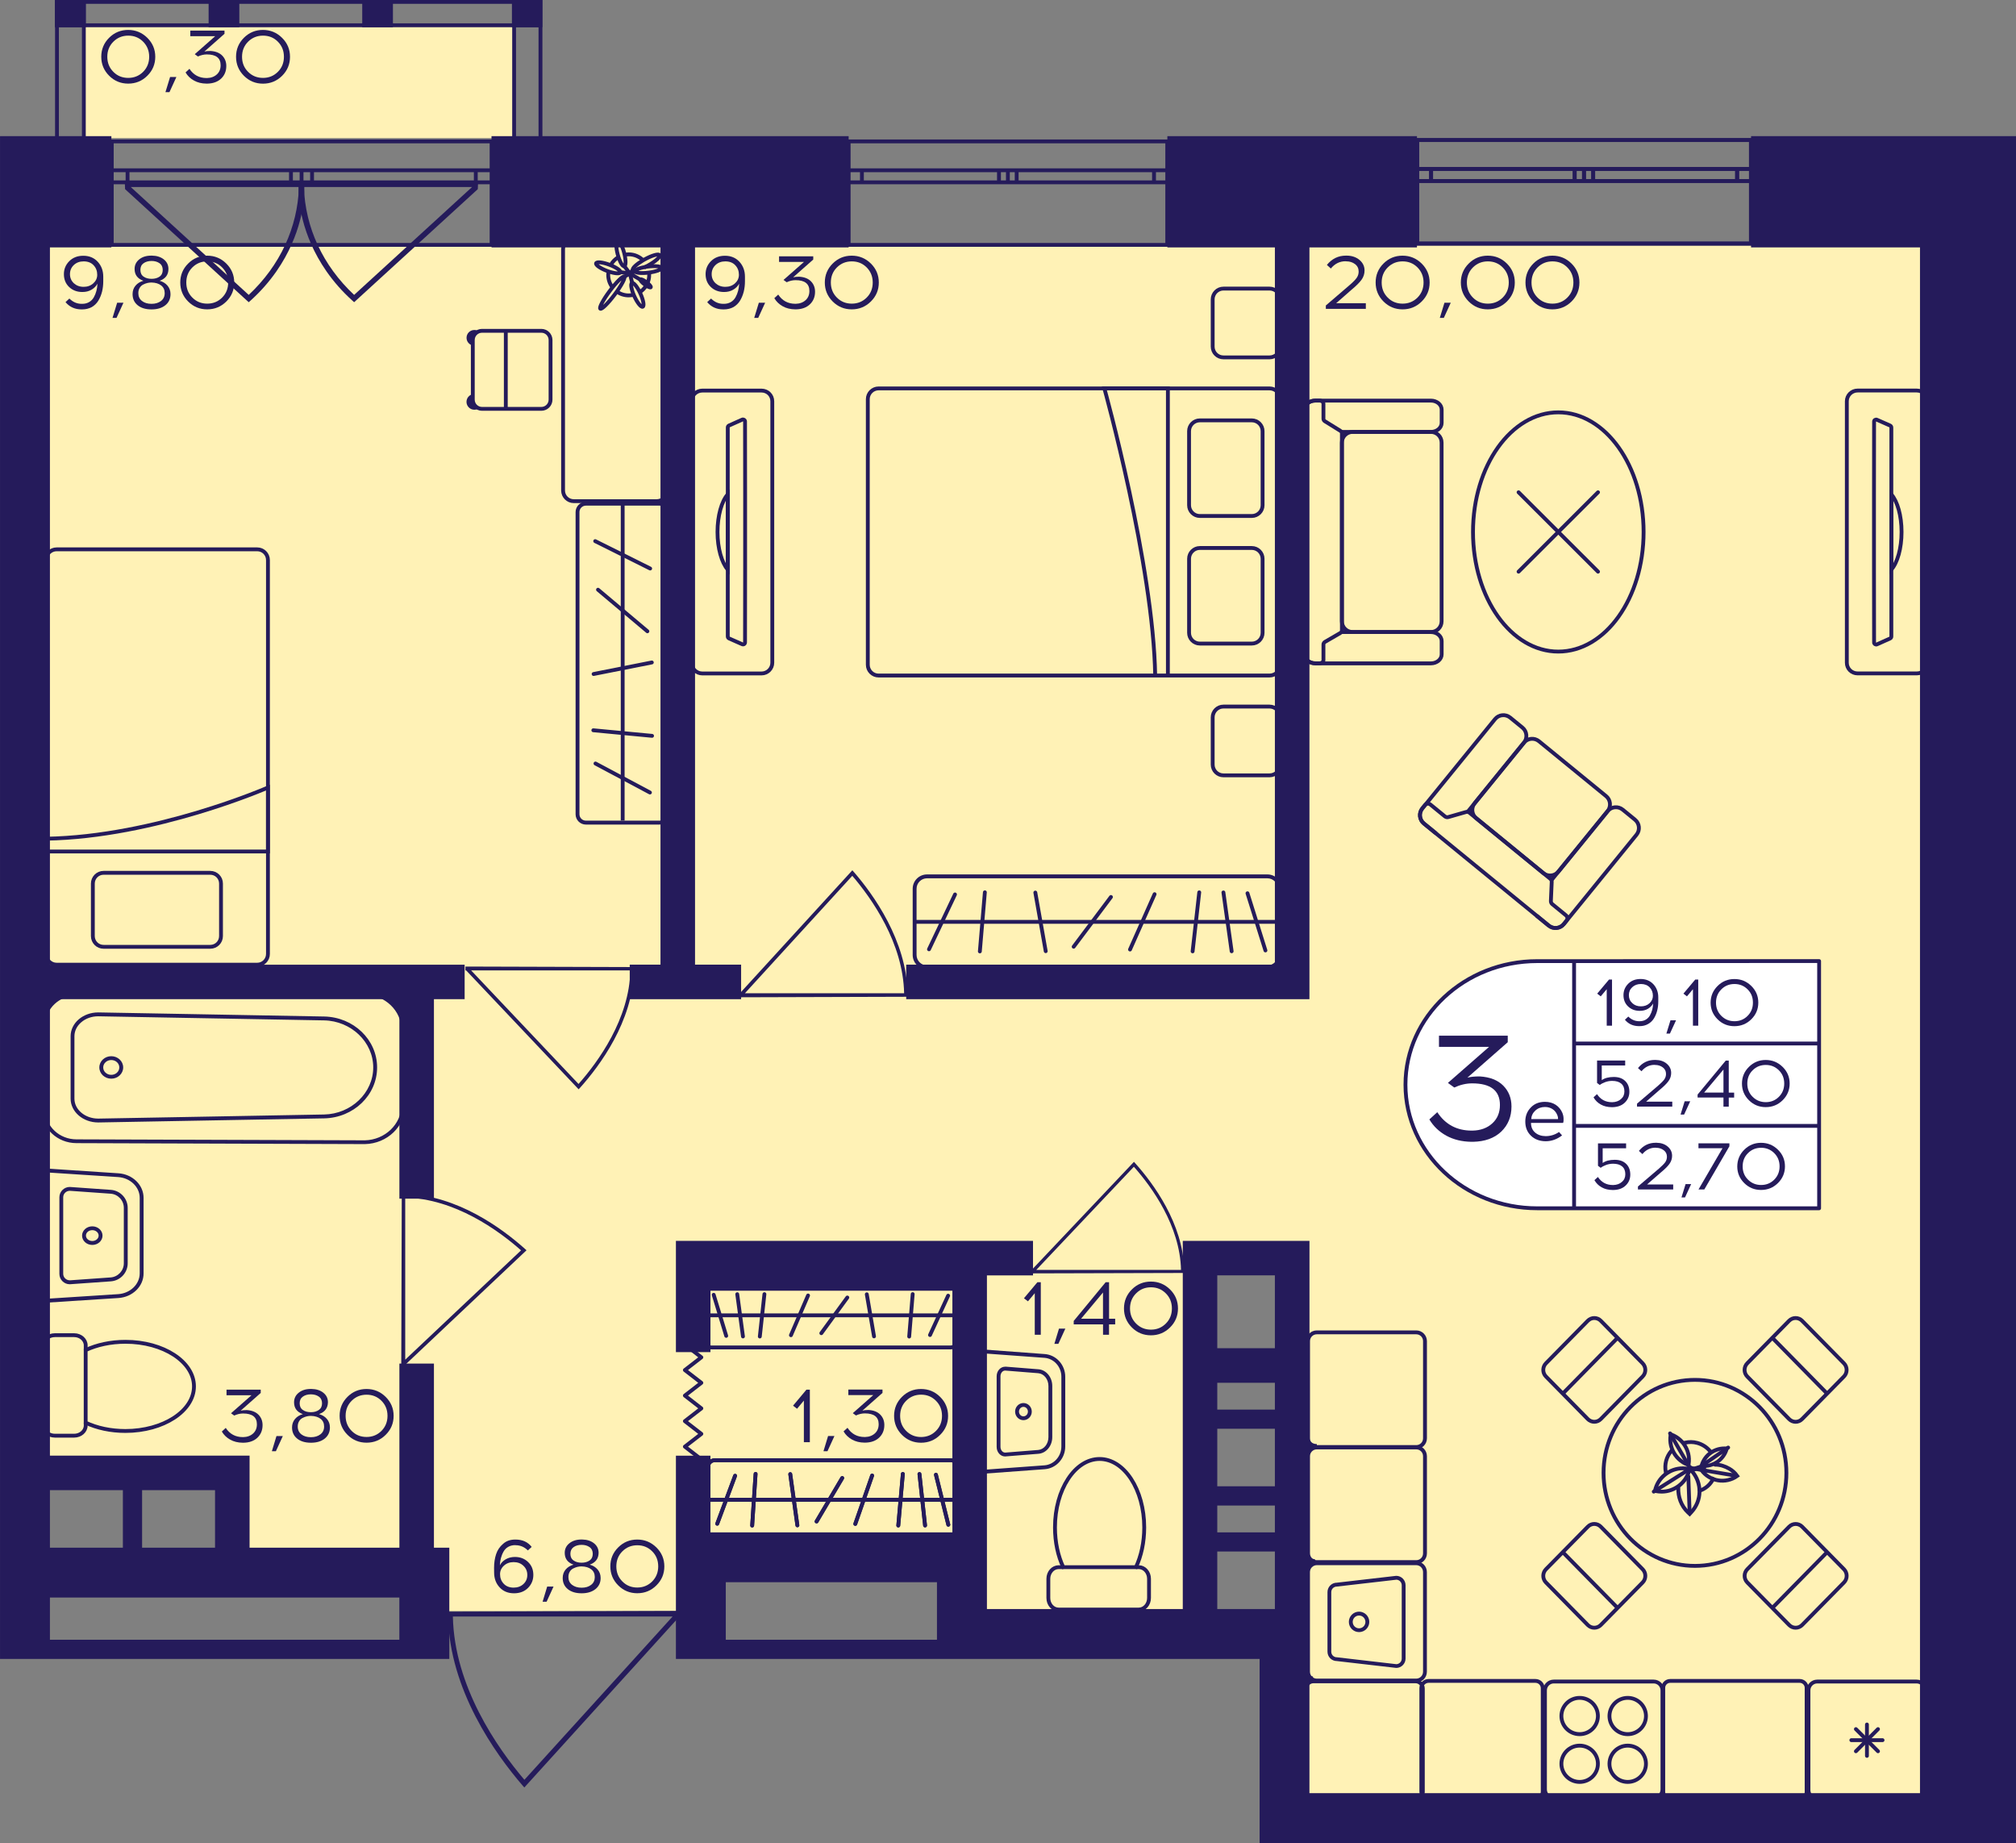
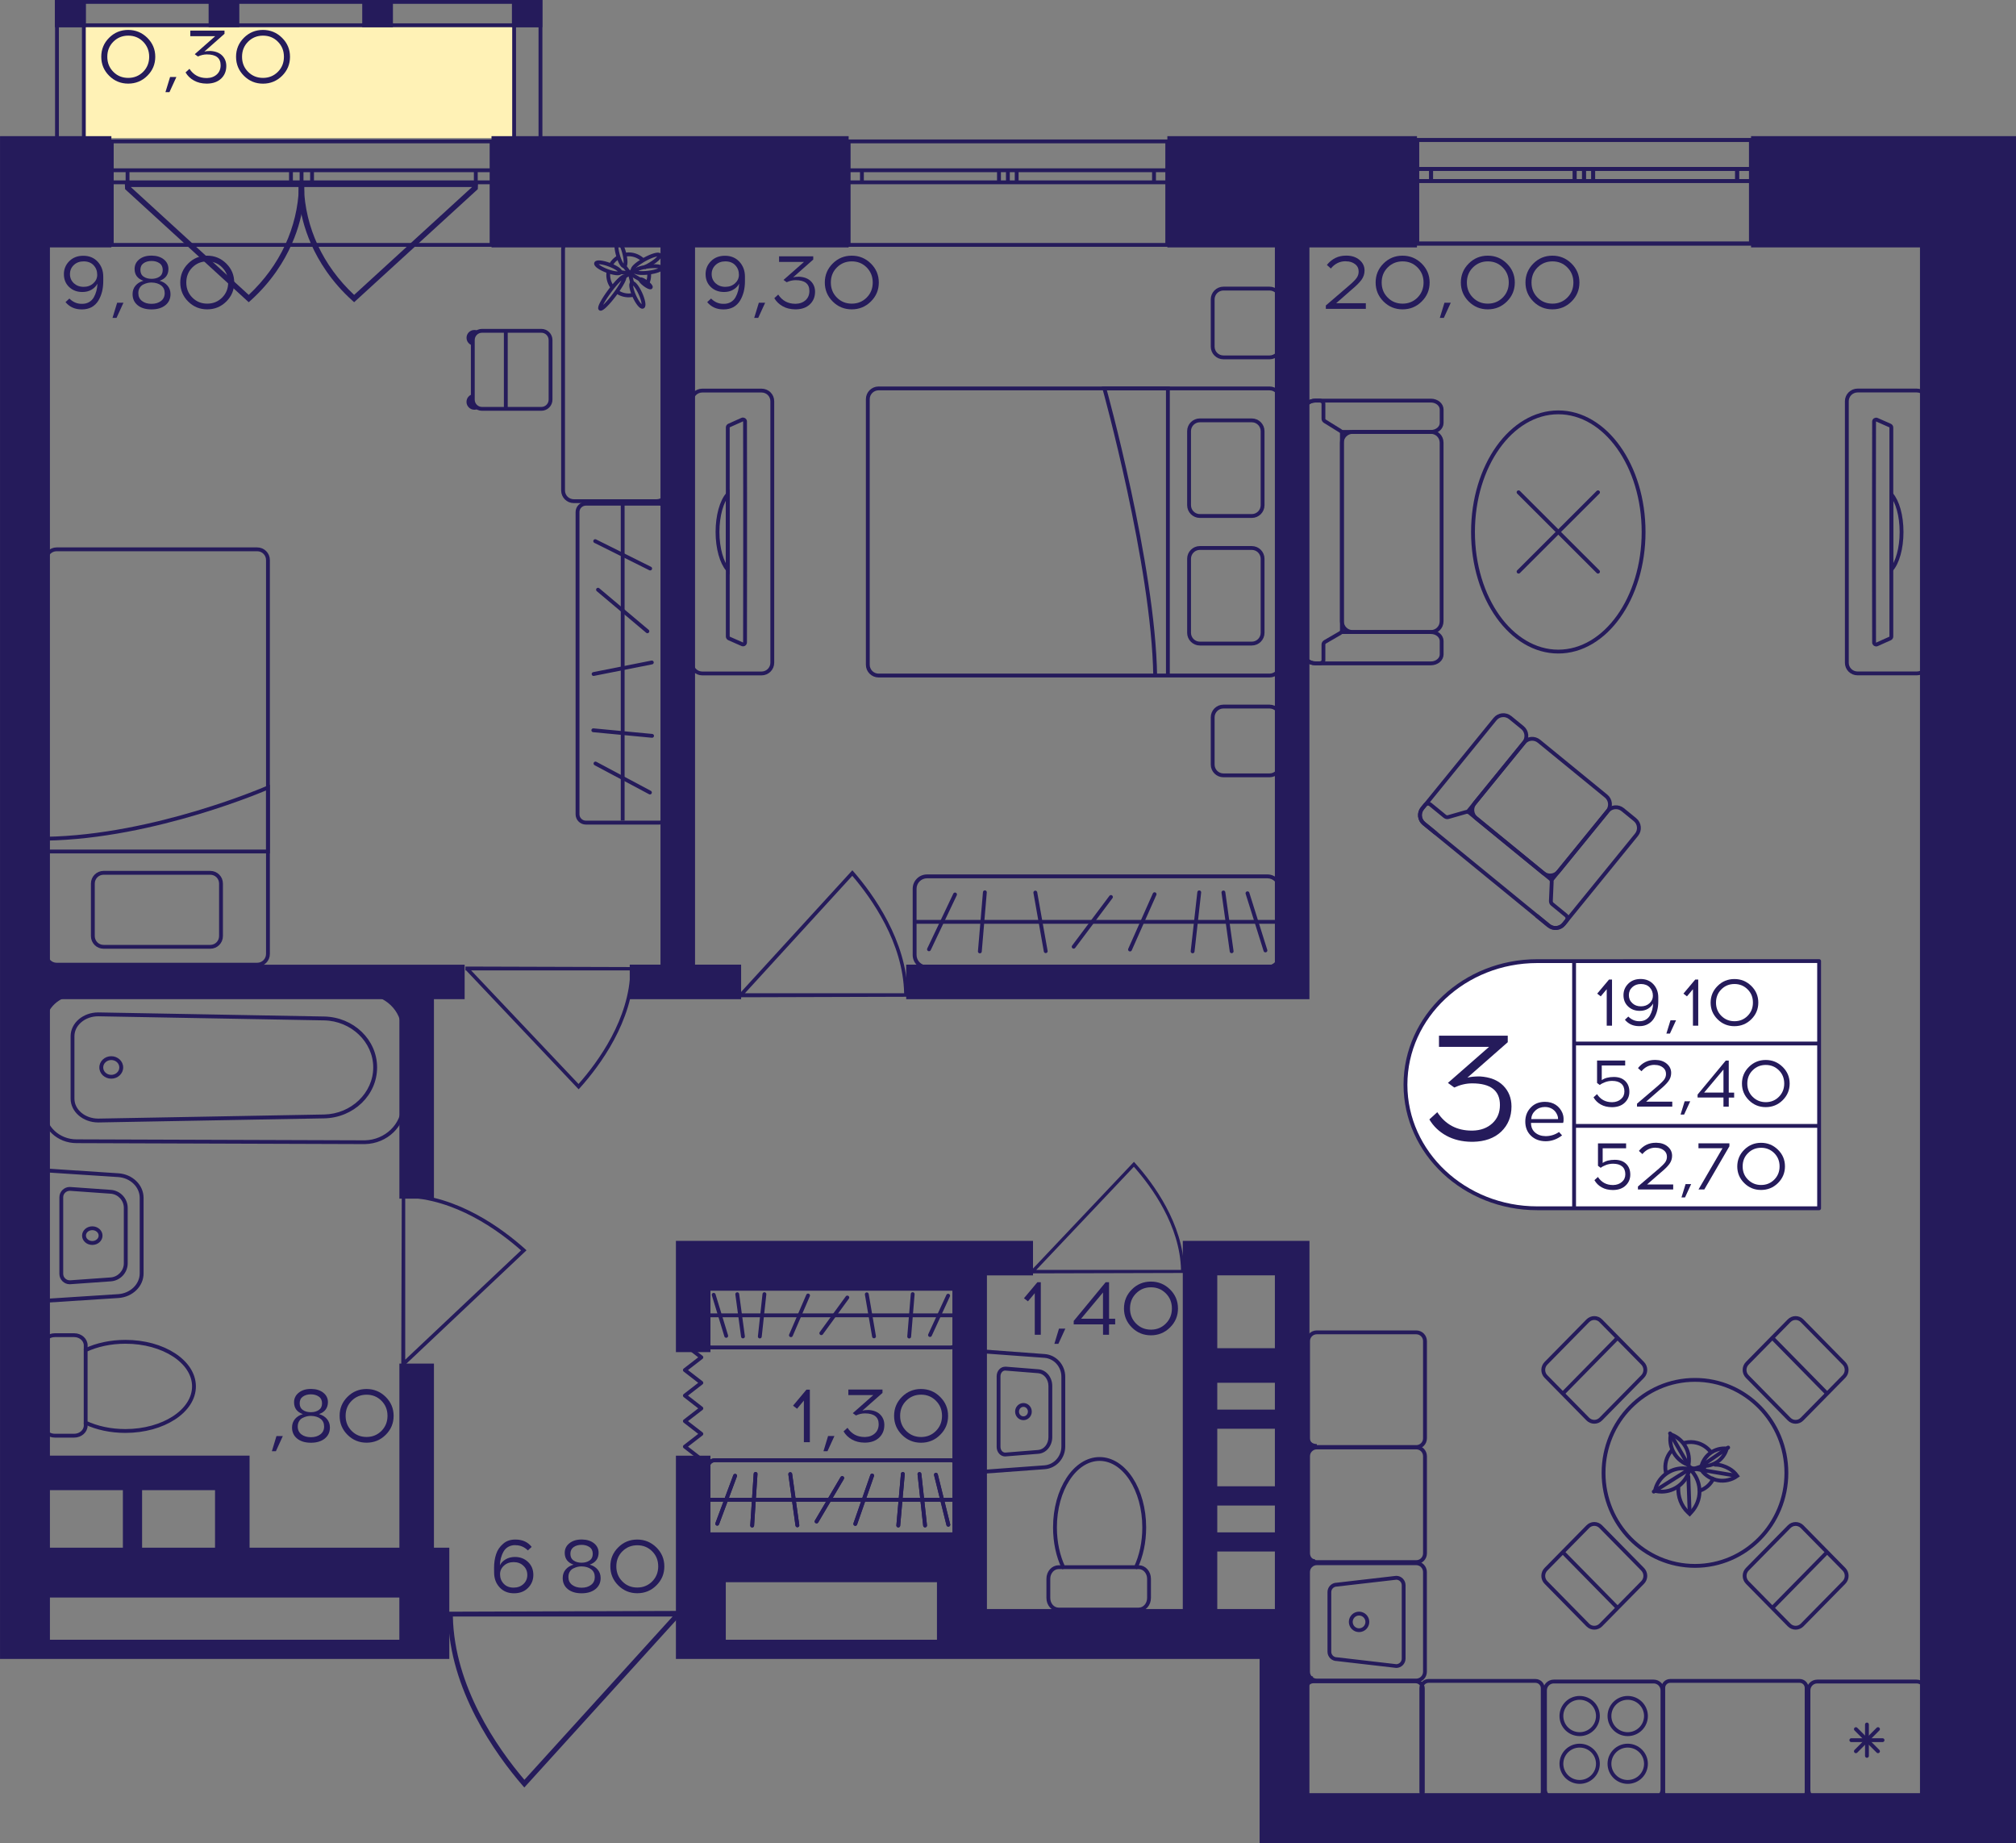
<svg xmlns="http://www.w3.org/2000/svg" version="1.1" id="Слой_1" x="0px" y="0px" viewBox="0 0 437.95 400.29" style="enable-background:new 0 0 437.95 400.29;" xml:space="preserve">
  <rect x="0" y="0" width="437.95" height="400.29" fill="#808080" stroke="none" />
-   <path style="fill:#FFF2B6;" d="M7.09,53.32h417.09v339.89c-47.83,0-95.65,0-143.48,0c0-39.99,0-79.97,0-119.96  c-6.67,0-13.35,0-20.02,0c0,26.66,0,53.32,0,79.98c-16.68,0-33.37,0-50.05,0c0-5.55,0-11.11,0-16.66c-18.91,0-37.82,0-56.72,0  c0,4.44,0,8.89,0,13.33c-20.02,0-40.04,0-60.06,0c0-3.33,0-6.66,0-10c-14.46,0-28.92,0-43.38,0c0-6.66,0-13.33,0-19.99  c-14.46-0.15-28.92-0.3-43.38-0.44C7.09,230.74,7.09,142.03,7.09,53.32z" />
  <rect x="18.07" y="5.53" style="fill:#FFF2B6;" width="93.64" height="24.46" />
  <g>
    <rect x="11.96" y="0" style="fill:#251B5B;" width="6.67" height="5.91" />
    <rect x="111.21" y="0" style="fill:#251B5B;" width="6.56" height="5.91" />
    <rect x="78.69" y="0" style="fill:#251B5B;" width="6.67" height="5.91" />
    <rect x="45.32" y="0" style="fill:#251B5B;" width="6.67" height="5.91" />
    <g>
      <path style="fill:#251B5B;" d="M17.8,0.83l0,35.58h-5.01l0-35.58H17.8 M18.63,0h-6.67l0,37.25l6.67,0L18.63,0L18.63,0z" />
    </g>
    <g>
      <path style="fill:#251B5B;" d="M116.99,0.83l0,35.58h-4.89V0.83H116.99 M117.83,0h-6.56v37.25h6.56L117.83,0L117.83,0z" />
    </g>
    <g>
      <path style="fill:#251B5B;" d="M116.94,0.83v4.24l-104.15,0l0-4.24L116.94,0.83 M117.77,0L11.96,0l0,5.91l105.82,0V0L117.77,0z" />
    </g>
  </g>
  <g>
    <path style="fill:none;stroke:#251B5B;stroke-width:0.834;stroke-miterlimit:10;" d="M307.87,30.42l72.5,0V52.9l-72.5,0V30.42z    M380.38,30.42l-72.5,0 M380.38,52.9l-72.5,0 M380.38,36.69h-3.01v2.62h3.01V36.69z M344.1,39.31h2v-2.62h-2V39.31z M377.36,36.69   H346.1v2.62h31.26V36.69z M344.1,36.69h-2.02v2.62h2.02V36.69z M307.87,39.31h3.01v-2.62h-3.01V39.31z M342.08,36.69l-31.19,0v2.62   l31.19,0V36.69z M380.38,36.69h-3.01 M377.36,36.69v2.62 M377.36,39.31h3.01 M344.1,39.31h2 M346.1,39.31v-2.62 M346.1,36.69h-2    M377.36,36.69H346.1 M346.1,39.31h31.26 M344.1,36.69h-2.02 M342.08,36.69v2.62 M342.08,39.31h2.02 M307.87,39.31h3.01    M310.89,39.31v-2.62 M310.89,36.69h-3.01 M342.08,36.69l-31.19,0 M310.89,39.31l31.19,0" />
  </g>
  <g>
    <path style="fill:none;stroke:#251B5B;stroke-width:0.834;stroke-miterlimit:10;" d="M184.36,30.71l69.21,0v22.48l-69.21,0V30.71z    M253.57,30.71l-69.21,0 M253.57,53.19l-69.21,0 M253.57,36.98h-2.88v2.62h2.88V36.98z M218.95,39.6h1.91v-2.62h-1.91V39.6z    M250.7,36.98h-29.84v2.62l29.84,0V36.98z M218.95,36.98h-1.93v2.62h1.93V36.98z M184.36,39.6h2.88v-2.62l-2.88,0V39.6z    M217.01,36.98h-29.77v2.62h29.77V36.98z M253.57,36.98h-2.88 M250.7,36.98v2.62 M250.7,39.6h2.88 M218.95,39.6h1.91 M220.86,39.6   v-2.62 M220.86,36.98h-1.91 M250.7,36.98h-29.84 M220.86,39.6l29.84,0 M218.95,36.98h-1.93 M217.01,36.98v2.62 M217.01,39.6h1.93    M184.36,39.6h2.88 M187.24,39.6v-2.62 M187.24,36.98l-2.88,0 M217.01,36.98h-29.77 M187.24,39.6h29.77" />
  </g>
  <g>
    <path style="fill:none;stroke:#251B5B;stroke-width:0.834;stroke-miterlimit:10;" d="M24.28,30.71l82.51,0v22.48l-82.51,0V30.71z    M106.79,30.71l-82.51,0 M106.79,53.19l-82.51,0 M106.79,36.98h-3.43v2.62h3.43V36.98z M65.51,39.6h2.28v-2.62h-2.28V39.6z    M103.36,36.98l-35.57,0v2.62h35.57V36.98z M65.51,36.98h-2.3v2.62h2.3V36.98z M24.28,39.6h3.43v-2.62h-3.43V39.6z M63.21,36.98   h-35.5v2.62l35.5,0V36.98z M106.79,36.98h-3.43 M103.36,36.98v2.62 M103.36,39.6h3.43 M65.51,39.6h2.28 M67.79,39.6v-2.62    M67.79,36.98h-2.28 M103.36,36.98l-35.57,0 M67.79,39.6h35.57 M65.51,36.98h-2.3 M63.21,36.98v2.62 M63.21,39.6h2.3 M24.28,39.6   h3.43 M27.71,39.6v-2.62 M27.71,36.98h-3.43 M63.21,36.98h-35.5 M27.71,39.6l35.5,0" />
  </g>
  <g>
    <path style="fill:none;stroke:#251B5B;stroke-width:0.834;stroke-miterlimit:10;" d="M307.87,30.42l72.5,0V52.9l-72.5,0V30.42z    M380.38,30.42l-72.5,0 M380.38,52.9l-72.5,0 M380.38,36.69h-3.01v2.62h3.01V36.69z M344.1,39.31h2v-2.62h-2V39.31z M377.36,36.69   H346.1v2.62h31.26V36.69z M344.1,36.69h-2.02v2.62h2.02V36.69z M307.87,39.31h3.01v-2.62h-3.01V39.31z M342.08,36.69l-31.19,0v2.62   l31.19,0V36.69z M380.38,36.69h-3.01 M377.36,36.69v2.62 M377.36,39.31h3.01 M344.1,39.31h2 M346.1,39.31v-2.62 M346.1,36.69h-2    M377.36,36.69H346.1 M346.1,39.31h31.26 M344.1,36.69h-2.02 M342.08,36.69v2.62 M342.08,39.31h2.02 M307.87,39.31h3.01    M310.89,39.31v-2.62 M310.89,36.69h-3.01 M342.08,36.69l-31.19,0 M310.89,39.31l31.19,0" />
  </g>
  <g>
    <path style="fill:#251B5B;" d="M76.48,65.23c-2.14-1.93-3.99-4.05-5.56-6.3c-5.61-8.06-6-15.59-6.05-17.11   c-0.03-0.97-0.01-1.76,0.02-2.27c0.36-0.01,0.72-0.03,1.08-0.04h37.8l0.09-0.08c-0.02,0.55-0.04,1.1-0.06,1.65L76.93,65.64   L76.48,65.23z M102.55,40.62H66.02c0.29,8.8,4.11,17.07,10.91,23.43L102.55,40.62z" />
    <path style="fill:#251B5B;" d="M54.49,65.23c2.14-1.93,3.99-4.05,5.56-6.3c5.61-8.06,6-15.59,6.05-17.11   c0.03-0.97,0.01-1.76-0.02-2.27c-0.36-0.01-0.72-0.03-1.08-0.04H27.2l-0.09-0.08c0.02,0.55,0.04,1.1,0.06,1.65l26.86,24.56   L54.49,65.23z M28.41,40.62h36.53c-0.29,8.8-4.11,17.07-10.91,23.43L28.41,40.62z" />
  </g>
  <polyline style="fill:none;stroke:#251B5B;stroke-width:0.834;stroke-linecap:round;stroke-linejoin:round;stroke-miterlimit:10;" points="  152.36,316.97 148.78,314.2 152.36,311.43 148.78,308.66 152.36,305.89 148.78,303.11 152.36,300.34 148.78,297.57 152.36,294.8   148.78,292.03 " />
  <path style="fill:#251B5B;" d="M197.28,216.49c0-0.25-0.01-0.5-0.01-0.76h-0.1c-0.24-11.46-7.42-21.44-11.74-26.41l-0.27-0.3  l-24.43,26.71h-0.16c0,0.29,0,0.58,0,0.87C172.82,216.56,185.05,216.52,197.28,216.49z M161.82,215.73l23.33-25.51  c4.26,4.97,11.03,14.57,11.26,25.51L161.82,215.73z" />
  <path style="fill:#251B5B;" d="M137.82,210.04c0,0.24-0.01,0.48-0.01,0.73h-0.1c-0.24,11.08-7.42,20.72-11.74,25.53l-0.27,0.29  l-24.43-25.82h-0.16c0-0.28,0-0.56,0-0.84C113.35,209.97,125.58,210.01,137.82,210.04z M102.35,210.77l23.33,24.66  c4.26-4.81,11.03-14.09,11.26-24.66L102.35,210.77z" />
  <path style="fill:#251B5B;" d="M257.35,276.48c0-0.22-0.01-0.44-0.01-0.66h-0.09c-0.22-10.07-6.75-18.84-10.67-23.21l-0.24-0.27  l-22.21,23.47h-0.14c0,0.25,0,0.51,0,0.76C235.1,276.55,246.22,276.51,257.35,276.48z M225.11,275.82l21.21-22.41  c3.88,4.37,10.03,12.81,10.24,22.41L225.11,275.82z" />
  <path style="fill:#251B5B;" d="M87.28,259.22c0.25,0,0.49,0.01,0.75,0.01v0.1c11.3,0.24,21.14,7.55,26.05,11.95l0.3,0.27  l-26.35,24.87v0.16c-0.29,0-0.57,0-0.86,0C87.21,284.12,87.25,271.67,87.28,259.22z M88.03,295.31l25.16-23.74  c-4.9-4.34-14.38-11.22-25.16-11.46V295.31z" />
  <path style="fill:#251B5B;" d="M97.18,350.05c0,0.35,0.01,0.69,0.01,1.05h0.14c0.33,15.93,10.24,29.8,16.2,36.71l0.37,0.42  l33.71-37.14h0.22c0-0.4,0-0.8,0-1.21C130.94,349.94,114.06,349.99,97.18,350.05z M146.11,351.1l-32.19,35.46  c-5.88-6.91-15.22-20.26-15.54-35.46L146.11,351.1z" />
  <g>
    <path style="fill:none;stroke:#251B5B;stroke-width:0.834;stroke-linecap:square;stroke-miterlimit:10;" d="M363,315.22   c-0.48,0.58-0.84,1.27-1.05,2.04c-0.21,0.8-0.24,1.61-0.09,2.39" />
    <path style="fill:none;stroke:#251B5B;stroke-width:0.834;stroke-linecap:square;stroke-miterlimit:10;" d="M371.47,315.15   c-0.7-0.83-1.65-1.45-2.77-1.76c-0.89-0.24-1.78-0.24-2.62-0.05" />
    <path style="fill:none;stroke:#251B5B;stroke-width:0.834;stroke-linecap:square;stroke-miterlimit:10;" d="M369.28,323.76   c1.26-0.46,2.25-1.3,2.88-2.53" />
    <g>
      <path style="fill:#251B5B;" d="M363.29,312.11c2.11,0.97,3.4,3.18,3.18,5.48C364.36,316.62,363.07,314.41,363.29,312.11     M362.64,311c-0.9,3.35,1.1,6.8,4.47,7.71C368.01,315.35,366.01,311.9,362.64,311L362.64,311z" />
    </g>
    <path style="fill:none;stroke:#251B5B;stroke-width:0.834;stroke-linecap:round;stroke-miterlimit:10;" d="M370.26,318.71   c-0.25,0.12-0.43,0.38-0.67,0.55c1.81,2.51,5.3,3.09,7.8,1.3c-0.48-0.67-1.08-1.2-1.75-1.58c-0.91-0.52-1.99-0.89-3.04-0.86" />
    <g>
      <path style="fill:#251B5B;" d="M374.56,315.01c-0.69,1.76-2.39,2.97-4.35,2.99C370.9,316.24,372.61,315.03,374.56,315.01     M374.61,314.17c-2.65,0-4.99,1.88-5.48,4.56c0.34,0.06,0.68,0.09,1.02,0.09c2.65,0,4.99-1.88,5.48-4.56    C375.29,314.2,374.95,314.17,374.61,314.17L374.61,314.17z" />
    </g>
    <path style="fill:none;stroke:#251B5B;stroke-width:0.834;stroke-linecap:round;stroke-miterlimit:10;" d="M364.59,323.17   c-0.08,1.86,0.61,3.9,2.09,5.28l0.38,0.36l0.35-0.38c2.35-2.5,2.37-6.34,0.15-8.89c-0.06-0.06-0.11-0.13-0.17-0.18" />
    <line style="fill:none;stroke:#251B5B;stroke-width:0.834;stroke-linecap:round;stroke-linejoin:round;stroke-miterlimit:10;" x1="366.77" y1="320.66" x2="367.05" y2="328.55" />
    <g>
      <path style="fill:#251B5B;" d="M365.59,319.32c0.31,0,0.62,0.02,0.93,0.07c-0.71,2.44-2.99,4.17-5.57,4.17    c-0.31,0-0.62-0.02-0.93-0.07C360.74,321.06,363.02,319.32,365.59,319.32 M365.59,318.49c-3.05,0-5.79,2.09-6.47,5.18l-0.1,0.46    l0.47,0.1c0.49,0.11,0.99,0.16,1.47,0.16c3.05,0,5.79-2.09,6.47-5.18l0.1-0.46l-0.47-0.1    C366.57,318.54,366.08,318.49,365.59,318.49L365.59,318.49z" />
    </g>
    <line style="fill:none;stroke:#251B5B;stroke-width:0.834;stroke-linecap:round;stroke-linejoin:round;stroke-miterlimit:10;" x1="367.3" y1="318.9" x2="359.26" y2="323.97" />
    <line style="fill:none;stroke:#251B5B;stroke-width:0.834;stroke-linecap:round;stroke-miterlimit:10;" x1="369.86" y1="319.3" x2="377.05" y2="320.5" />
    <polyline style="fill:none;stroke:#251B5B;stroke-width:0.834;stroke-linecap:round;stroke-miterlimit:10;" points="375.42,314.4    369.37,318.57 368.02,318.99  " />
    <path style="fill:none;stroke:#251B5B;stroke-width:0.834;stroke-linecap:round;stroke-miterlimit:10;" d="M367.37,319.12   l-0.52-0.78c-0.03-0.05-4.05-7.02-4.05-7.02" />
    <line style="fill:none;stroke:#251B5B;stroke-width:0.834;stroke-linecap:round;stroke-miterlimit:10;" x1="369.92" y1="319.31" x2="366.97" y2="318.81" />
    <line style="fill:none;stroke:#251B5B;stroke-width:0.834;stroke-linecap:round;stroke-miterlimit:10;" x1="367.3" y1="319.39" x2="368.29" y2="319.09" />
    <polygon style="fill:none;stroke:#251B5B;stroke-width:0.834;stroke-linecap:round;stroke-miterlimit:10;" points="367.39,319.33    367.91,319.06 367.58,318.9  " />
    <polygon style="fill:#251B5B;" points="370.6,318.76 369.37,318.57 368.48,318.93 369.86,319.3  " />
    <path style="fill:#251B5B;" d="M368.31,318.76c-0.04-0.01-1.21-0.2-1.21-0.2l0.33,0.38l0.71,0.09L368.31,318.76z" />
    <polygon style="fill:#251B5B;" points="368.74,319.18 367.46,319.56 367.37,319.41 368.13,319.02  " />
  </g>
  <g>
    <path style="fill:none;stroke:#251B5B;stroke-width:0.834;stroke-miterlimit:10;" d="M416.4,84.82l-12.86,0   c-1.3,0-2.34,1.05-2.34,2.32l0,56.8c0,1.3,1.04,2.32,2.34,2.32h12.86c1.29,0,2.34-1.03,2.34-2.32l0-56.8   C418.74,85.87,417.69,84.82,416.4,84.82z M410.87,138.27c0,0.17-0.12,0.33-0.27,0.4l-2.86,1.28c-0.3,0.12-0.62-0.08-0.62-0.4   c0-2.03-0.02-8.37-0.02-15.84l0-16.3c0-7.47,0.02-13.83,0.02-15.84c0-0.33,0.32-0.53,0.62-0.4l2.86,1.26   c0.15,0.07,0.27,0.23,0.27,0.42L410.87,138.27z" />
    <g>
      <path style="fill:none;stroke:#251B5B;stroke-width:0.834;stroke-miterlimit:10;" d="M413.09,115.55c0,3.55-0.9,6.66-2.22,8.17    l0-16.34C412.19,108.89,413.09,111.98,413.09,115.55z" />
    </g>
  </g>
  <g>
    <g>
      <path style="fill:#251B5B;" d="M307.64,339.94c0.83,0,1.5,0.67,1.5,1.5v21.65c0,0.83-0.67,1.5-1.5,1.5h-21.57    c-0.83,0-1.5-0.67-1.5-1.5v-21.65c0-0.83,0.67-1.5,1.5-1.5H307.64 M307.64,339.11h-21.57c-1.29,0-2.33,1.04-2.33,2.33v21.65    c0,1.29,1.04,2.33,2.33,2.33h21.57c1.29,0,2.33-1.04,2.33-2.33v-21.65C309.97,340.15,308.93,339.11,307.64,339.11L307.64,339.11z" />
    </g>
    <g>
      <path style="fill:#251B5B;" d="M303.35,343.1c0.64,0.02,1.16,0.55,1.16,1.21v15.93c0,0.65-0.52,1.18-1.16,1.21l-12.85-1.49    l-0.05-0.01h-0.05c-0.66,0-1.2-0.54-1.2-1.21V345.8c0-0.67,0.54-1.21,1.2-1.21h0.05l0.05-0.01L303.35,343.1 M303.31,342.26    l-12.9,1.49c-1.12,0-2.03,0.91-2.03,2.04v12.94c0,1.13,0.91,2.04,2.03,2.04l12.9,1.49c1.12,0,2.03-0.91,2.03-2.04V344.3    C305.34,343.17,304.43,342.26,303.31,342.26L303.31,342.26z" />
    </g>
    <g>
      <path style="fill:#251B5B;" d="M295.24,350.88c0.76,0,1.38,0.62,1.38,1.39s-0.62,1.39-1.38,1.39s-1.38-0.62-1.38-1.39    S294.47,350.88,295.24,350.88 M295.24,350.04c-1.22,0-2.22,1-2.22,2.22s0.99,2.22,2.22,2.22s2.22-1,2.22-2.22    S296.46,350.04,295.24,350.04L295.24,350.04z" />
    </g>
  </g>
  <g>
    <g>
      <path style="fill:#251B5B;" d="M359.23,365.63c0.83,0,1.5,0.67,1.5,1.5v21.53c0,0.83-0.67,1.5-1.5,1.5h-21.69    c-0.83,0-1.5-0.67-1.5-1.5v-21.53c0-0.83,0.67-1.5,1.5-1.5H359.23 M359.23,364.8h-21.69c-1.29,0-2.33,1.04-2.33,2.33v21.53    c0,1.29,1.04,2.33,2.33,2.33h21.69c1.29,0,2.33-1.04,2.33-2.33v-21.53C361.56,365.84,360.51,364.8,359.23,364.8L359.23,364.8z" />
    </g>
    <g>
      <g>
        <path style="fill:#251B5B;" d="M343.16,379.56c1.96,0,3.55,1.58,3.55,3.52s-1.59,3.52-3.55,3.52c-1.96,0-3.55-1.58-3.55-3.52     S341.2,379.56,343.16,379.56 M343.16,378.72c-2.42,0-4.38,1.95-4.38,4.36c0,2.41,1.96,4.36,4.38,4.36c2.42,0,4.38-1.95,4.38-4.36     C347.55,380.68,345.58,378.72,343.16,378.72L343.16,378.72z" />
      </g>
      <g>
        <path style="fill:#251B5B;" d="M353.6,369.18c1.96,0,3.55,1.58,3.55,3.52s-1.59,3.52-3.55,3.52c-1.96,0-3.55-1.58-3.55-3.52     S351.64,369.18,353.6,369.18 M353.6,368.35c-2.42,0-4.38,1.95-4.38,4.36c0,2.41,1.96,4.36,4.38,4.36c2.42,0,4.38-1.95,4.38-4.36     C357.98,370.3,356.02,368.35,353.6,368.35L353.6,368.35z" />
      </g>
      <g>
        <path style="fill:#251B5B;" d="M353.6,379.56c1.96,0,3.55,1.58,3.55,3.52s-1.59,3.52-3.55,3.52c-1.96,0-3.55-1.58-3.55-3.52     S351.64,379.56,353.6,379.56 M353.6,378.72c-2.42,0-4.38,1.95-4.38,4.36c0,2.41,1.96,4.36,4.38,4.36c2.42,0,4.38-1.95,4.38-4.36     C357.98,380.68,356.02,378.72,353.6,378.72L353.6,378.72z" />
      </g>
      <g>
        <path style="fill:#251B5B;" d="M343.16,369.18c1.96,0,3.55,1.58,3.55,3.52s-1.59,3.52-3.55,3.52c-1.96,0-3.55-1.58-3.55-3.52     S341.2,369.18,343.16,369.18 M343.16,368.35c-2.42,0-4.38,1.95-4.38,4.36c0,2.41,1.96,4.36,4.38,4.36c2.42,0,4.38-1.95,4.38-4.36     C347.55,370.3,345.58,368.35,343.16,368.35L343.16,368.35z" />
      </g>
    </g>
  </g>
  <g>
    <g>
      <path style="fill:#251B5B;" d="M416.35,365.63c0.83,0,1.5,0.67,1.5,1.5v21.65c0,0.83-0.67,1.5-1.5,1.5h-21.57    c-0.83,0-1.5-0.67-1.5-1.5v-21.65c0-0.83,0.67-1.5,1.5-1.5H416.35 M416.35,364.8h-21.57c-1.29,0-2.33,1.04-2.33,2.33v21.65    c0,1.29,1.04,2.33,2.33,2.33h21.57c1.29,0,2.33-1.04,2.33-2.33v-21.65C418.69,365.84,417.64,364.8,416.35,364.8L416.35,364.8z" />
    </g>
    <g>
      <line style="fill:none;stroke:#251B5B;stroke-width:0.834;stroke-linecap:round;stroke-miterlimit:10;" x1="408.96" y1="377.95" x2="402.18" y2="377.95" />
      <line style="fill:none;stroke:#251B5B;stroke-width:0.834;stroke-linecap:round;stroke-miterlimit:10;" x1="407.97" y1="375.55" x2="403.17" y2="380.36" />
      <line style="fill:none;stroke:#251B5B;stroke-width:0.834;stroke-linecap:round;stroke-miterlimit:10;" x1="405.57" y1="374.55" x2="405.57" y2="381.36" />
      <line style="fill:none;stroke:#251B5B;stroke-width:0.834;stroke-linecap:round;stroke-miterlimit:10;" x1="403.17" y1="375.55" x2="407.97" y2="380.36" />
    </g>
  </g>
  <g>
    <path style="fill:none;stroke:#251B5B;stroke-width:0.834;stroke-miterlimit:10;" d="M283.38,139.24v2.88   c0,1.08,1.05,1.96,2.34,1.96h0.94h24.18c1.29,0,2.34-0.88,2.34-1.96v-2.88c0-1.09-1.05-1.96-2.34-1.96l-19.46,0" />
    <path style="fill:none;stroke:#251B5B;stroke-width:0.834;stroke-miterlimit:10;" d="M283.38,91.85v-2.88   c0-1.09,1.05-1.96,2.34-1.96h0.94l24.18,0c1.29,0,2.34,0.87,2.34,1.96v2.88c0,1.08-1.05,1.96-2.34,1.96l-19.42,0" />
    <path style="fill:none;stroke:#251B5B;stroke-width:0.834;stroke-miterlimit:10;" d="M313.17,96.14l0,38.8   c0,1.29-1.04,2.33-2.33,2.33l-17,0c-1.29,0-2.33-1.04-2.33-2.33l0-38.8c0-1.29,1.04-2.33,2.33-2.33l17,0   C312.13,93.81,313.17,94.85,313.17,96.14z" />
    <path style="fill:none;stroke:#251B5B;stroke-width:0.834;stroke-miterlimit:10;" d="M287.83,91.5l3.34,2.07   c0.21,0.13,0.34,0.34,0.34,0.56l0,42.79c0,0.23-0.13,0.44-0.36,0.57l-3.29,1.91c-0.22,0.13-0.36,0.35-0.36,0.57v3.39   c0,0.39-0.37,0.7-0.84,0.7h-0.93c-1.29,0-2.34-0.88-2.34-1.96l0-53.14c0-1.08,1.05-1.96,2.34-1.96h0.93c0.46,0,0.84,0.31,0.84,0.7   v3.23C287.49,91.16,287.62,91.37,287.83,91.5z" />
  </g>
  <g>
    <ellipse style="fill:none;stroke:#251B5B;stroke-width:0.834;stroke-miterlimit:10;" cx="338.52" cy="115.54" rx="18.53" ry="25.98" />
    <g>
      <line style="fill:none;stroke:#251B5B;stroke-width:0.834;stroke-linecap:round;stroke-miterlimit:10;" x1="329.89" y1="106.92" x2="347.15" y2="124.16" />
      <line style="fill:none;stroke:#251B5B;stroke-width:0.834;stroke-linecap:round;stroke-miterlimit:10;" x1="329.89" y1="124.16" x2="347.15" y2="106.92" />
    </g>
  </g>
  <g>
    <g>
      <g>
        <path style="fill:#251B5B;" d="M206.53,317.57c0.59,0,1.07,0.48,1.07,1.07v14.19c0,0.59-0.48,1.07-1.07,1.07h-51.25     c-0.59,0-1.07-0.48-1.07-1.07v-14.19c0-0.59,0.48-1.07,1.07-1.07H206.53 M206.53,316.73h-51.25c-1.05,0-1.9,0.85-1.9,1.9v14.19     c0,1.05,0.85,1.9,1.9,1.9h51.25c1.05,0,1.9-0.85,1.9-1.9v-14.19C208.43,317.59,207.58,316.73,206.53,316.73L206.53,316.73z" />
      </g>
    </g>
    <line style="fill:none;stroke:#251B5B;stroke-width:0.834;stroke-miterlimit:10;" x1="153.37" y1="325.73" x2="208.25" y2="325.73" />
    <line style="fill:none;stroke:#251B5B;stroke-width:0.834;stroke-linecap:round;stroke-miterlimit:10;" x1="163.4" y1="331.34" x2="164.14" y2="320.12" />
    <line style="fill:none;stroke:#251B5B;stroke-width:0.834;stroke-linecap:round;stroke-miterlimit:10;" x1="173.22" y1="331.29" x2="171.67" y2="320.17" />
    <line style="fill:none;stroke:#251B5B;stroke-width:0.834;stroke-linecap:round;stroke-miterlimit:10;" x1="206.01" y1="331.16" x2="203.32" y2="320.3" />
    <line style="fill:none;stroke:#251B5B;stroke-width:0.834;stroke-linecap:round;stroke-miterlimit:10;" x1="177.39" y1="330.45" x2="182.96" y2="321.02" />
    <line style="fill:none;stroke:#251B5B;stroke-width:0.834;stroke-linecap:round;stroke-miterlimit:10;" x1="185.8" y1="330.98" x2="189.46" y2="320.48" />
    <line style="fill:none;stroke:#251B5B;stroke-width:0.834;stroke-linecap:round;stroke-miterlimit:10;" x1="195.14" y1="331.33" x2="196.13" y2="320.13" />
    <line style="fill:none;stroke:#251B5B;stroke-width:0.834;stroke-linecap:round;stroke-miterlimit:10;" x1="200.96" y1="331.32" x2="199.74" y2="320.15" />
    <line style="fill:none;stroke:#251B5B;stroke-width:0.834;stroke-linecap:round;stroke-miterlimit:10;" x1="155.81" y1="330.94" x2="159.69" y2="320.53" />
    <g>
      <g>
        <path style="fill:#251B5B;" d="M206.53,317.57c0.59,0,1.07,0.48,1.07,1.07v14.19c0,0.59-0.48,1.07-1.07,1.07h-51.25     c-0.59,0-1.07-0.48-1.07-1.07v-14.19c0-0.59,0.48-1.07,1.07-1.07H206.53 M206.53,316.73h-51.25c-1.05,0-1.9,0.85-1.9,1.9v14.19     c0,1.05,0.85,1.9,1.9,1.9h51.25c1.05,0,1.9-0.85,1.9-1.9v-14.19C208.43,317.59,207.58,316.73,206.53,316.73L206.53,316.73z" />
      </g>
    </g>
    <line style="fill:none;stroke:#251B5B;stroke-width:0.834;stroke-miterlimit:10;" x1="153.37" y1="325.73" x2="208.25" y2="325.73" />
    <line style="fill:none;stroke:#251B5B;stroke-width:0.834;stroke-linecap:round;stroke-miterlimit:10;" x1="163.4" y1="331.34" x2="164.14" y2="320.12" />
    <line style="fill:none;stroke:#251B5B;stroke-width:0.834;stroke-linecap:round;stroke-miterlimit:10;" x1="173.22" y1="331.29" x2="171.67" y2="320.17" />
    <line style="fill:none;stroke:#251B5B;stroke-width:0.834;stroke-linecap:round;stroke-miterlimit:10;" x1="206.01" y1="331.16" x2="203.32" y2="320.3" />
    <line style="fill:none;stroke:#251B5B;stroke-width:0.834;stroke-linecap:round;stroke-miterlimit:10;" x1="177.39" y1="330.45" x2="182.96" y2="321.02" />
    <line style="fill:none;stroke:#251B5B;stroke-width:0.834;stroke-linecap:round;stroke-miterlimit:10;" x1="185.8" y1="330.98" x2="189.46" y2="320.48" />
    <line style="fill:none;stroke:#251B5B;stroke-width:0.834;stroke-linecap:round;stroke-miterlimit:10;" x1="195.14" y1="331.33" x2="196.13" y2="320.13" />
    <line style="fill:none;stroke:#251B5B;stroke-width:0.834;stroke-linecap:round;stroke-miterlimit:10;" x1="200.96" y1="331.32" x2="199.74" y2="320.15" />
    <line style="fill:none;stroke:#251B5B;stroke-width:0.834;stroke-linecap:round;stroke-miterlimit:10;" x1="155.81" y1="330.94" x2="159.69" y2="320.53" />
  </g>
  <g>
    <g>
      <path style="fill:none;stroke:#251B5B;stroke-width:0.834;stroke-miterlimit:10;" d="M18.62,308.99v0.62    c0,1.22-1.13,2.21-2.51,2.21h-4.19c-1.4,0-2.51-1-2.51-2.21l0-17.41c0-1.22,1.11-2.21,2.51-2.21h4.19c1.38,0,2.51,1,2.51,2.21    v1.03" />
    </g>
    <g>
      <path style="fill:none;stroke:#251B5B;stroke-width:0.834;stroke-miterlimit:10;" d="M42.14,301.11c0,5.35-6.67,9.69-14.9,9.69    c-3.21,0-6.2-0.66-8.63-1.8l0-15.77c2.43-1.14,5.42-1.8,8.63-1.8C35.48,291.42,42.14,295.76,42.14,301.11z" />
    </g>
  </g>
  <g>
    <g>
      <path style="fill:#251B5B;" d="M79.26,216.01c4.38,0.1,7.94,3.51,7.94,7.62l0,16.42c0,4.11-3.56,7.52-7.93,7.62l-62.66-0.21    c-3.7,0-6.71-2.82-6.71-6.28V222.5c0-3.46,3.01-6.28,6.71-6.28L79.26,216.01 M79.27,215.18l-62.66,0.21    c-4.16,0-7.54,3.18-7.54,7.11l0,18.67c0,3.93,3.38,7.11,7.54,7.11l62.66,0.21c4.87-0.1,8.76-3.86,8.76-8.45l0-16.42    C88.03,219.04,84.14,215.28,79.27,215.18L79.27,215.18z" />
    </g>
    <g>
      <path style="fill:#251B5B;" d="M21.33,220.73l49.08,0.89c5.88,0.12,10.67,4.7,10.67,10.22s-4.79,10.11-10.67,10.22l-49.07,0.89    c-2.85,0-5.17-1.94-5.17-4.33v-13.56c0-1.13,0.52-2.21,1.47-3.02C18.62,221.19,19.93,220.73,21.33,220.73 M21.34,219.89    c-3.32,0-6,2.31-6,5.17v13.56c0,2.85,2.69,5.17,6,5.17l49.09-0.89c6.38-0.13,11.49-5.04,11.49-11.06v0    c0-6.02-5.1-10.93-11.49-11.06L21.34,219.89L21.34,219.89z" />
    </g>
    <g>
      <path style="fill:#251B5B;" d="M24.17,230.23c0.97,0,1.75,0.72,1.75,1.61s-0.79,1.61-1.75,1.61c-0.97,0-1.75-0.72-1.75-1.61    S23.21,230.23,24.17,230.23 M24.17,229.4c-1.43,0-2.59,1.09-2.59,2.44s1.16,2.44,2.59,2.44s2.59-1.09,2.59-2.44    S25.6,229.4,24.17,229.4L24.17,229.4z" />
    </g>
  </g>
  <g>
    <g>
      <path style="fill:#251B5B;" d="M20.05,267.18c0.76,0,1.38,0.53,1.38,1.18s-0.62,1.18-1.38,1.18s-1.38-0.53-1.38-1.18    S19.28,267.18,20.05,267.18 M20.05,266.35c-1.22,0-2.22,0.9-2.22,2.02s0.99,2.02,2.22,2.02s2.22-0.9,2.22-2.02    S21.27,266.35,20.05,266.35L20.05,266.35z" />
    </g>
    <g>
      <path style="fill:#251B5B;" d="M9.81,254.62l15.85,1.03c2.63,0.17,4.69,2.15,4.69,4.51v16.41c0,2.36-2.06,4.34-4.69,4.51    L9.81,282.1V254.62 M8.98,253.73v29.27l16.74-1.08c3.08-0.2,5.47-2.53,5.47-5.34v-16.41c0-2.81-2.39-5.14-5.47-5.34L8.98,253.73    L8.98,253.73z" />
    </g>
    <g>
      <path style="fill:#251B5B;" d="M15.15,258.64c0.03,0,0.07,0,0.1,0l8.77,0.62c1.62,0.11,2.88,1.47,2.88,3.08v12.03    c0,1.61-1.27,2.97-2.88,3.08l-8.77,0.62c-0.03,0-0.07,0-0.1,0c-0.78,0-1.42-0.63-1.42-1.41v-16.63    C13.73,259.27,14.37,258.64,15.15,258.64 M15.15,257.8c-1.23,0-2.25,1-2.25,2.25v16.63c0,1.25,1.02,2.25,2.25,2.25    c0.05,0,0.11,0,0.16-0.01l8.77-0.62c2.06-0.15,3.66-1.86,3.66-3.92v-12.03c0-2.06-1.6-3.77-3.66-3.92l-8.77-0.62    C15.26,257.8,15.2,257.8,15.15,257.8L15.15,257.8z" />
    </g>
  </g>
  <g>
    <path style="fill:#251B5B;" d="M333.56,365.5c0.64,0,1.16,0.52,1.16,1.16v22.46c0,0.64-0.52,1.16-1.16,1.16h-23.22   c-0.64,0-1.16-0.52-1.16-1.16v-22.46c0-0.64,0.52-1.16,1.16-1.16H333.56 M333.56,364.67h-23.22c-1.1,0-1.99,0.89-1.99,1.99v22.46   c0,1.1,0.89,1.99,1.99,1.99h23.22c1.1,0,1.99-0.89,1.99-1.99v-22.46C335.56,365.56,334.66,364.67,333.56,364.67L333.56,364.67z" />
  </g>
  <g>
    <ellipse style="fill:none;stroke:#251B5B;stroke-width:0.834;stroke-miterlimit:10;" cx="368.21" cy="319.9" rx="19.86" ry="20.2" />
    <g>
      <g>
        <path style="fill:none;stroke:#251B5B;stroke-width:0.834;stroke-miterlimit:10;" d="M379.58,340.83l9.09-9.24     c0.78-0.79,2.04-0.79,2.82,0l9.09,9.24c0.78,0.79,0.78,2.08,0,2.87l-9.09,9.24c-0.78,0.79-2.04,0.79-2.82,0l-9.09-9.24     C378.8,342.9,378.8,341.62,379.58,340.83z" />
        <line style="fill:none;stroke:#251B5B;stroke-width:0.834;stroke-miterlimit:10;" x1="397.05" y1="336.99" x2="384.89" y2="349.36" />
      </g>
    </g>
    <g>
      <g>
        <path style="fill:none;stroke:#251B5B;stroke-width:0.834;stroke-miterlimit:10;" d="M356.84,298.97l-9.09,9.24     c-0.78,0.79-2.04,0.79-2.82,0l-9.09-9.24c-0.78-0.79-0.78-2.08,0-2.87l9.09-9.24c0.78-0.79,2.04-0.79,2.82,0l9.09,9.24     C357.62,296.9,357.62,298.18,356.84,298.97z" />
        <line style="fill:none;stroke:#251B5B;stroke-width:0.834;stroke-miterlimit:10;" x1="339.37" y1="302.81" x2="351.53" y2="290.44" />
      </g>
    </g>
    <g>
      <g>
        <path style="fill:none;stroke:#251B5B;stroke-width:0.834;stroke-miterlimit:10;" d="M347.75,331.59l9.09,9.24     c0.78,0.79,0.78,2.08,0,2.87l-9.09,9.24c-0.78,0.79-2.04,0.79-2.82,0l-9.09-9.24c-0.78-0.79-0.78-2.08,0-2.87l9.09-9.24     C345.71,330.79,346.97,330.79,347.75,331.59z" />
        <line style="fill:none;stroke:#251B5B;stroke-width:0.834;stroke-miterlimit:10;" x1="351.53" y1="349.36" x2="339.37" y2="336.99" />
      </g>
    </g>
    <g>
      <g>
        <path style="fill:none;stroke:#251B5B;stroke-width:0.834;stroke-miterlimit:10;" d="M388.66,308.21l-9.09-9.24     c-0.78-0.79-0.78-2.08,0-2.87l9.09-9.24c0.78-0.79,2.04-0.79,2.82,0l9.09,9.24c0.78,0.79,0.78,2.08,0,2.87l-9.09,9.24     C390.7,309.01,389.44,309.01,388.66,308.21z" />
        <line style="fill:none;stroke:#251B5B;stroke-width:0.834;stroke-miterlimit:10;" x1="384.89" y1="290.44" x2="397.05" y2="302.81" />
      </g>
    </g>
  </g>
  <g>
    <path style="fill:#251B5B;" d="M307.67,314.79c0.81,0,1.47,0.66,1.47,1.47v21.13c0,0.81-0.66,1.47-1.47,1.47h-21.62   c-0.81,0-1.47-0.66-1.47-1.47v-21.13c0-0.81,0.66-1.47,1.47-1.47H307.67 M307.67,313.95h-21.62c-1.27,0-2.31,1.03-2.31,2.31v21.13   c0,1.27,1.03,2.31,2.31,2.31h21.62c1.27,0,2.31-1.03,2.31-2.31v-21.13C309.97,314.99,308.94,313.95,307.67,313.95L307.67,313.95z" />
  </g>
  <g>
    <path style="fill:none;stroke:#251B5B;stroke-width:0.834;stroke-miterlimit:10;" d="M311.99,181.03l-2.66-2.17   c-0.99-0.81-1.15-2.29-0.34-3.28l0.59-0.72l15.2-18.68c0.81-0.99,2.28-1.14,3.28-0.33l2.66,2.17c1.01,0.82,1.15,2.29,0.34,3.28   l-12.23,15.03" />
    <path style="fill:none;stroke:#251B5B;stroke-width:0.834;stroke-miterlimit:10;" d="M333.78,198.86l2.66,2.17   c1.01,0.82,2.47,0.67,3.28-0.33l0.59-0.72l15.2-18.68c0.81-0.99,0.67-2.46-0.34-3.28l-2.66-2.17c-0.99-0.81-2.47-0.67-3.28,0.33   l-12.21,15" />
    <path style="fill:none;stroke:#251B5B;stroke-width:0.834;stroke-miterlimit:10;" d="M348.89,172.9l-14.57-11.91   c-1-0.82-2.47-0.67-3.28,0.33l-10.68,13.12c-0.81,1-0.66,2.47,0.34,3.28l14.57,11.91c1,0.82,2.47,0.67,3.28-0.33l10.68-13.12   C350.04,175.18,349.89,173.71,348.89,172.9z" />
    <path style="fill:none;stroke:#251B5B;stroke-width:0.834;stroke-miterlimit:10;" d="M336.91,195.69l0.18-4.14   c0.01-0.26-0.1-0.52-0.31-0.68l-17.55-14.35c-0.21-0.17-0.49-0.23-0.76-0.16l-3.84,1.1c-0.26,0.08-0.54,0.02-0.76-0.16l-3.13-2.56   c-0.36-0.29-0.88-0.24-1.17,0.12l-0.59,0.72c-0.81,1-0.66,2.47,0.34,3.28l27.12,22.17c1,0.82,2.47,0.67,3.28-0.33l0.59-0.72   c0.29-0.36,0.24-0.88-0.12-1.17l-2.98-2.44C337.01,196.2,336.9,195.95,336.91,195.69z" />
  </g>
  <g>
    <path style="fill:none;stroke:#251B5B;stroke-width:0.834;stroke-miterlimit:10;" d="M58.21,207.19v-85.55   c0-1.29-1.04-2.33-2.33-2.33H12.3c-1.29,0-2.33,1.04-2.33,2.33v85.55c0,1.29,1.04,2.33,2.33,2.33h43.58   C57.17,209.52,58.21,208.48,58.21,207.19z" />
    <path style="fill:none;stroke:#251B5B;stroke-width:0.834;stroke-miterlimit:10;" d="M20.17,191.9v11.41   c0,1.29,1.04,2.33,2.33,2.33h23.18c1.29,0,2.33-1.04,2.33-2.33V191.9c0-1.29-1.04-2.33-2.33-2.33H22.5   C21.21,189.57,20.17,190.62,20.17,191.9z" />
    <path style="fill:none;stroke:#251B5B;stroke-width:0.834;stroke-miterlimit:10;" d="M9.97,184.94h48.24v-13.89   c0,0-24.51,10.72-48.24,11.11" />
  </g>
  <g>
    <path style="fill:#251B5B;" d="M102.71,75.04c-0.78-0.17-1.36-0.85-1.36-1.67c0-0.95,0.76-1.7,1.7-1.7c0.35,0,0.68,0.1,0.96,0.28   c-0.75,0.3-1.3,1.03-1.3,1.9V75.04z" />
    <path style="fill:#251B5B;" d="M103.04,88.99c-0.93,0-1.7-0.77-1.7-1.7c0-0.83,0.58-1.52,1.36-1.68v1.2c0,0.85,0.55,1.58,1.3,1.88   C103.72,88.89,103.39,88.99,103.04,88.99z" />
    <g>
      <g>
        <path style="fill:none;stroke:#251B5B;stroke-width:0.834;stroke-miterlimit:10;" d="M119.6,73.85V86.8c0,1.11-0.9,2-2,2h-12.89     c-1.11,0-2-0.9-2-2V73.85c0-1.11,0.9-2,2-2h12.89C118.7,71.85,119.6,72.75,119.6,73.85z" />
        <line style="fill:none;stroke:#251B5B;stroke-width:0.834;stroke-miterlimit:10;" x1="109.88" y1="88.99" x2="109.88" y2="71.67" />
      </g>
    </g>
  </g>
  <g>
    <g>
      <g>
        <path style="fill:#251B5B;" d="M143.28,109.82c0.77,0,1.39,0.63,1.39,1.39v65.64c0,0.77-0.63,1.39-1.39,1.39h-16.01     c-0.77,0-1.39-0.63-1.39-1.39v-65.64c0-0.77,0.63-1.39,1.39-1.39H143.28 M143.28,108.99h-16.01c-1.23,0-2.23,1-2.23,2.23v65.64     c0,1.23,1,2.23,2.23,2.23h16.01c1.23,0,2.23-1,2.23-2.23v-65.64C145.5,109.98,144.51,108.99,143.28,108.99L143.28,108.99z" />
      </g>
    </g>
    <line style="fill:none;stroke:#251B5B;stroke-width:0.834;stroke-miterlimit:10;" x1="135.27" y1="178.22" x2="135.27" y2="109.25" />
    <line style="fill:none;stroke:#251B5B;stroke-width:0.834;stroke-linecap:round;stroke-miterlimit:10;" x1="141.65" y1="159.82" x2="128.89" y2="158.61" />
    <line style="fill:none;stroke:#251B5B;stroke-width:0.834;stroke-linecap:round;stroke-miterlimit:10;" x1="141.6" y1="143.88" x2="128.95" y2="146.39" />
    <line style="fill:none;stroke:#251B5B;stroke-width:0.834;stroke-linecap:round;stroke-miterlimit:10;" x1="140.64" y1="137.11" x2="129.91" y2="128.08" />
    <line style="fill:none;stroke:#251B5B;stroke-width:0.834;stroke-linecap:round;stroke-miterlimit:10;" x1="141.24" y1="123.48" x2="129.3" y2="117.53" />
    <line style="fill:none;stroke:#251B5B;stroke-width:0.834;stroke-linecap:round;stroke-miterlimit:10;" x1="141.19" y1="172.13" x2="129.36" y2="165.83" />
  </g>
  <g>
    <path style="fill:none;stroke:#251B5B;stroke-width:0.834;stroke-miterlimit:10;" d="M132.69,57.55c0.39-0.72,0.98-1.32,1.69-1.72   " />
    <path style="fill:none;stroke:#251B5B;stroke-width:0.834;stroke-miterlimit:10;" d="M132.21,58.89L132.21,58.89   c-0.05,0.26-0.08,0.53-0.08,0.81c0,1.03,0.34,1.98,0.94,2.73" />
-     <path style="fill:none;stroke:#251B5B;stroke-width:0.834;stroke-miterlimit:10;" d="M139.03,63.42c0.53-0.35,0.98-0.81,1.32-1.35   v-0.01" />
    <path style="fill:none;stroke:#251B5B;stroke-width:0.834;stroke-miterlimit:10;" d="M140.69,57.99   c-0.03-0.08-0.06-0.15-0.09-0.22" />
    <path style="fill:none;stroke:#251B5B;stroke-width:0.834;stroke-miterlimit:10;" d="M135.7,55.33c0.28-0.05,0.58-0.09,0.88-0.09   c1.23,0,2.32,0.5,3.13,1.29" />
    <path style="fill:none;stroke:#251B5B;stroke-width:0.834;stroke-miterlimit:10;" d="M141.01,59.28c0.01,0.13,0.02,0.27,0.02,0.42   c0,0.65-0.13,1.26-0.39,1.82" />
    <path style="fill:none;stroke:#251B5B;stroke-width:0.834;stroke-miterlimit:10;" d="M137.72,64.01   c-0.37,0.09-0.75,0.15-1.14,0.15c-0.96,0-1.84-0.3-2.57-0.82" />
    <g>
      <path style="fill:none;stroke:#251B5B;stroke-width:0.834;stroke-miterlimit:10;" d="M139.92,58.11c0.21-0.1,0.44-0.22,0.67-0.34    c0.05-0.03,0.11-0.05,0.17-0.09c1.61-0.88,2.75-1.9,2.54-2.26c-0.2-0.37-1.67,0.04-3.27,0.93c-0.11,0.06-0.21,0.12-0.32,0.18    c-1.43,0.84-2.41,1.74-2.22,2.09c0.03,0.06,0.1,0.1,0.2,0.12c0.11,0.03,0.27,0.02,0.46-0.01" />
      <ellipse transform="matrix(0.992 -0.126 0.126 0.992 -6.244 18.129)" style="fill:none;stroke:#251B5B;stroke-width:0.834;stroke-miterlimit:10;" cx="140.82" cy="58.64" rx="2.88" ry="0.66" />
      <ellipse transform="matrix(0.602 -0.799 0.799 0.602 6.656 136.489)" style="fill:none;stroke:#251B5B;stroke-width:0.834;stroke-miterlimit:10;" cx="140.19" cy="61.57" rx="0.32" ry="1.41" />
      <ellipse transform="matrix(0.599 -0.801 0.801 0.599 2.395 131.994)" style="fill:none;stroke:#251B5B;stroke-width:0.834;stroke-miterlimit:10;" cx="133" cy="63.61" rx="4.35" ry="0.66" />
      <ellipse transform="matrix(0.91 -0.414 0.414 0.91 -14.068 63.152)" style="fill:none;stroke:#251B5B;stroke-width:0.834;stroke-miterlimit:10;" cx="138.5" cy="63.99" rx="0.72" ry="2.83" />
      <ellipse transform="matrix(0.967 -0.255 0.255 0.967 -9.58 36.268)" style="fill:none;stroke:#251B5B;stroke-width:0.834;stroke-miterlimit:10;" cx="134.89" cy="55.03" rx="0.72" ry="2.83" />
      <ellipse transform="matrix(0.351 -0.936 0.936 0.351 31.362 161.457)" style="fill:none;stroke:#251B5B;stroke-width:0.834;stroke-miterlimit:10;" cx="132.14" cy="58.11" rx="0.72" ry="2.82" />
      <polyline style="fill:none;stroke:#251B5B;stroke-width:0.834;stroke-linecap:round;stroke-linejoin:round;stroke-miterlimit:10;" points="    135.61,57.77 136.83,59.4 137.49,58.61   " />
      <polyline style="fill:none;stroke:#251B5B;stroke-width:0.834;stroke-linecap:round;stroke-linejoin:round;stroke-miterlimit:10;" points="    137.96,59 136.83,59.4 134.79,59.1   " />
      <polyline style="fill:none;stroke:#251B5B;stroke-width:0.834;stroke-linecap:round;stroke-linejoin:round;stroke-miterlimit:10;" points="    135.61,60.12 136.83,59.4 137.33,61.42   " />
      <line style="fill:none;stroke:#251B5B;stroke-width:0.834;stroke-miterlimit:10;" x1="136.83" y1="59.4" x2="139.06" y2="60.72" />
    </g>
    <polygon style="fill:#251B5B;" points="137.69,58.73 137.99,58.96 137.05,59.33 137.39,58.73  " />
  </g>
  <path style="fill:none;stroke:#251B5B;stroke-width:0.834;stroke-miterlimit:10;" d="M144.97,54.14v52.38  c0,1.29-1.04,2.33-2.33,2.33h-17.99c-1.29,0-2.33-1.04-2.33-2.33V54.14c0-1.29,1.04-2.33,2.33-2.33h17.99  C143.93,51.8,144.97,52.85,144.97,54.14z" />
  <g>
    <path style="fill:#251B5B;" d="M307.52,365.59c0.64,0,1.16,0.52,1.16,1.16v22.46c0,0.64-0.52,1.16-1.16,1.16H285.3   c-0.64,0-1.16-0.52-1.16-1.16v-22.46c0-0.64,0.52-1.16,1.16-1.16H307.52 M307.52,364.76H285.3c-1.1,0-1.99,0.89-1.99,1.99v22.46   c0,1.1,0.89,1.99,1.99,1.99h22.22c1.1,0,1.99-0.89,1.99-1.99v-22.46C309.51,365.65,308.62,364.76,307.52,364.76L307.52,364.76z" />
  </g>
  <g>
    <path style="fill:#251B5B;" d="M307.67,289.8c0.81,0,1.47,0.66,1.47,1.47v21.13c0,0.81-0.66,1.47-1.47,1.47h-21.62   c-0.81,0-1.47-0.66-1.47-1.47v-21.13c0-0.81,0.66-1.47,1.47-1.47H307.67 M307.67,288.96h-21.62c-1.27,0-2.31,1.03-2.31,2.31v21.13   c0,1.27,1.03,2.31,2.31,2.31h21.62c1.27,0,2.31-1.03,2.31-2.31v-21.13C309.97,289.99,308.94,288.96,307.67,288.96L307.67,288.96z" />
  </g>
  <g>
    <g>
      <path style="fill:none;stroke:#251B5B;stroke-width:0.834;stroke-miterlimit:10;" d="M275.79,84.36h-84.93    c-1.29,0-2.34,1.05-2.34,2.34v57.68c0,1.29,1.05,2.34,2.34,2.34h84.93c1.29,0,2.34-1.05,2.34-2.34V86.7    C278.12,85.41,277.08,84.36,275.79,84.36z" />
      <g>
        <path style="fill:none;stroke:#251B5B;stroke-width:0.834;stroke-miterlimit:10;" d="M260.65,139.78h11.29     c1.29,0,2.34-1.05,2.34-2.34v-16.08c0-1.29-1.05-2.34-2.34-2.34h-11.29c-1.29,0-2.34,1.05-2.34,2.34v16.08     C258.31,138.73,259.36,139.78,260.65,139.78z" />
        <path style="fill:none;stroke:#251B5B;stroke-width:0.834;stroke-miterlimit:10;" d="M260.65,112.07h11.29     c1.29,0,2.34-1.05,2.34-2.34V93.64c0-1.29-1.05-2.34-2.34-2.34h-11.29c-1.29,0-2.34,1.05-2.34,2.34v16.08     C258.31,111.02,259.36,112.07,260.65,112.07z" />
      </g>
      <path style="fill:none;stroke:#251B5B;stroke-width:0.834;stroke-miterlimit:10;" d="M253.71,146.72V84.36h-13.8    c0,0,10.64,38.31,11.04,62.36" />
    </g>
    <path style="fill:none;stroke:#251B5B;stroke-width:0.834;stroke-linecap:round;stroke-miterlimit:10;" d="M265.78,168.4h10.01   c1.29,0,2.34-1.05,2.34-2.34V155.8c0-1.29-1.05-2.34-2.34-2.34h-10.01c-1.29,0-2.34,1.05-2.34,2.34v10.26   C263.44,167.35,264.48,168.4,265.78,168.4z" />
    <path style="fill:none;stroke:#251B5B;stroke-width:0.834;stroke-linecap:round;stroke-miterlimit:10;" d="M265.78,77.62h10.01   c1.29,0,2.34-1.05,2.34-2.34V65.02c0-1.29-1.05-2.34-2.34-2.34h-10.01c-1.29,0-2.34,1.05-2.34,2.34v10.26   C263.44,76.58,264.48,77.62,265.78,77.62z" />
  </g>
  <g>
    <path style="fill:none;stroke:#251B5B;stroke-width:0.834;stroke-miterlimit:10;" d="M152.57,146.27h12.86   c1.3,0,2.34-1.05,2.34-2.32v-56.8c0-1.3-1.04-2.32-2.34-2.32h-12.86c-1.29,0-2.34,1.03-2.34,2.32v56.8   C150.23,145.22,151.28,146.27,152.57,146.27z M158.1,92.82c0-0.17,0.12-0.33,0.27-0.4l2.86-1.28c0.3-0.12,0.62,0.08,0.62,0.4   c0,2.03,0.02,8.37,0.02,15.84v16.3c0,7.47-0.02,13.83-0.02,15.84c0,0.33-0.32,0.53-0.62,0.4l-2.86-1.26   c-0.15-0.07-0.27-0.23-0.27-0.42V92.82z" />
    <g>
      <path style="fill:none;stroke:#251B5B;stroke-width:0.834;stroke-miterlimit:10;" d="M155.87,115.54c0-3.55,0.9-6.66,2.22-8.17    v16.34C156.78,122.19,155.87,119.11,155.87,115.54z" />
    </g>
  </g>
  <g>
    <g>
      <g>
        <path style="fill:#251B5B;" d="M275.33,190.76c1.25,0,2.27,1.02,2.27,2.27v14.38c0,1.25-1.02,2.27-2.27,2.27h-73.95     c-1.25,0-2.27-1.02-2.27-2.27v-14.38c0-1.25,1.02-2.27,2.27-2.27H275.33 M275.33,189.92h-73.95c-1.72,0-3.11,1.39-3.11,3.11     v14.38c0,1.72,1.39,3.11,3.11,3.11h73.95c1.72,0,3.11-1.39,3.11-3.11v-14.38C278.44,191.32,277.05,189.92,275.33,189.92     L275.33,189.92z" />
      </g>
    </g>
    <line style="fill:none;stroke:#251B5B;stroke-width:0.834;stroke-miterlimit:10;" x1="198.61" y1="200.22" x2="278.17" y2="200.22" />
    <line style="fill:none;stroke:#251B5B;stroke-width:0.834;stroke-linecap:round;stroke-miterlimit:10;" x1="212.86" y1="206.64" x2="213.95" y2="193.8" />
    <line style="fill:none;stroke:#251B5B;stroke-width:0.834;stroke-linecap:round;stroke-miterlimit:10;" x1="227.17" y1="206.59" x2="224.91" y2="193.86" />
    <line style="fill:none;stroke:#251B5B;stroke-width:0.834;stroke-linecap:round;stroke-miterlimit:10;" x1="274.9" y1="206.43" x2="271" y2="194.01" />
    <line style="fill:none;stroke:#251B5B;stroke-width:0.834;stroke-linecap:round;stroke-miterlimit:10;" x1="233.24" y1="205.62" x2="241.34" y2="194.82" />
    <line style="fill:none;stroke:#251B5B;stroke-width:0.834;stroke-linecap:round;stroke-miterlimit:10;" x1="245.48" y1="206.23" x2="250.82" y2="194.21" />
    <line style="fill:none;stroke:#251B5B;stroke-width:0.834;stroke-linecap:round;stroke-miterlimit:10;" x1="259.08" y1="206.63" x2="260.52" y2="193.81" />
    <line style="fill:none;stroke:#251B5B;stroke-width:0.834;stroke-linecap:round;stroke-miterlimit:10;" x1="267.56" y1="206.61" x2="265.77" y2="193.83" />
    <line style="fill:none;stroke:#251B5B;stroke-width:0.834;stroke-linecap:round;stroke-miterlimit:10;" x1="201.81" y1="206.18" x2="207.47" y2="194.27" />
  </g>
  <g>
    <g>
      <path style="fill:none;stroke:#251B5B;stroke-width:0.834;stroke-miterlimit:10;" d="M246.77,340.38h0.62    c1.22,0,2.22,1.13,2.22,2.51v4.18c0,1.39-1,2.51-2.22,2.51h-17.43c-1.22,0-2.22-1.11-2.22-2.51v-4.18c0-1.38,1-2.51,2.22-2.51    h1.03" />
    </g>
    <g>
      <path style="fill:none;stroke:#251B5B;stroke-width:0.834;stroke-miterlimit:10;" d="M238.87,316.88c5.36,0,9.7,6.66,9.7,14.88    c0,3.2-0.66,6.19-1.8,8.62h-15.79c-1.14-2.42-1.8-5.41-1.8-8.62C229.17,323.54,233.52,316.88,238.87,316.88z" />
    </g>
  </g>
  <g>
    <g>
      <path style="fill:#251B5B;" d="M222.33,305.56c0.54,0,0.97,0.46,0.97,1.03s-0.44,1.03-0.97,1.03s-0.97-0.46-0.97-1.03    S221.8,305.56,222.33,305.56 M222.33,304.73c-1,0-1.81,0.83-1.81,1.86s0.81,1.86,1.81,1.86s1.81-0.83,1.81-1.86    C224.14,305.56,223.33,304.73,222.33,304.73L222.33,304.73z" />
    </g>
    <g>
      <path style="fill:#251B5B;" d="M214.15,293.98l12.74,0.93c2.07,0.15,3.68,1.95,3.68,4.1v15.15c0,2.15-1.62,3.95-3.68,4.1    l-12.74,0.93V293.98 M213.32,293.08v27.02l13.63-1c2.51-0.18,4.46-2.34,4.46-4.93v-15.15c0-2.59-1.95-4.75-4.46-4.93    L213.32,293.08L213.32,293.08z" />
    </g>
    <g>
      <path style="fill:#251B5B;" d="M218.34,297.68c0.02,0,0.04,0,0.07,0l7.14,0.57c1.24,0.1,2.21,1.32,2.21,2.78l0,11.11    c0,1.46-0.97,2.68-2.21,2.78l-7.14,0.57c-0.02,0-0.04,0-0.07,0c-0.54,0-1-0.57-1-1.24l0-15.35    C217.35,298.23,217.79,297.68,218.34,297.68 M218.34,296.84c-1,0-1.83,0.92-1.83,2.07l0,15.35c0,1.15,0.83,2.07,1.83,2.07    c0.04,0,0.09,0,0.13-0.01l7.14-0.57c1.68-0.14,2.98-1.71,2.98-3.62l0-11.11c0-1.9-1.3-3.48-2.98-3.62l-7.14-0.57    C218.43,296.84,218.39,296.84,218.34,296.84L218.34,296.84z" />
    </g>
  </g>
  <g>
    <g>
      <g>
        <path style="fill:#251B5B;" d="M206.51,279.12c0.6,0,1.09,0.49,1.09,1.09v10.93c0,0.6-0.49,1.09-1.09,1.09H154.5     c-0.6,0-1.09-0.49-1.09-1.09v-10.93c0-0.6,0.49-1.09,1.09-1.09H206.51 M206.51,278.29H154.5c-1.06,0-1.93,0.86-1.93,1.93v10.93     c0,1.06,0.86,1.93,1.93,1.93h52.01c1.06,0,1.93-0.86,1.93-1.93v-10.93C208.43,279.15,207.57,278.29,206.51,278.29L206.51,278.29z     " />
      </g>
    </g>
    <line style="fill:none;stroke:#251B5B;stroke-width:0.834;stroke-miterlimit:10;" x1="208.2" y1="285.68" x2="152.77" y2="285.68" />
    <line style="fill:none;stroke:#251B5B;stroke-width:0.834;stroke-linecap:round;stroke-miterlimit:10;" x1="198.27" y1="281.07" x2="197.51" y2="290.29" />
    <line style="fill:none;stroke:#251B5B;stroke-width:0.834;stroke-linecap:round;stroke-miterlimit:10;" x1="188.3" y1="281.11" x2="189.87" y2="290.25" />
    <line style="fill:none;stroke:#251B5B;stroke-width:0.834;stroke-linecap:round;stroke-miterlimit:10;" x1="155.04" y1="281.22" x2="157.76" y2="290.14" />
    <line style="fill:none;stroke:#251B5B;stroke-width:0.834;stroke-linecap:round;stroke-miterlimit:10;" x1="184.07" y1="281.81" x2="178.42" y2="289.56" />
    <line style="fill:none;stroke:#251B5B;stroke-width:0.834;stroke-linecap:round;stroke-miterlimit:10;" x1="175.54" y1="281.37" x2="171.82" y2="290" />
    <line style="fill:none;stroke:#251B5B;stroke-width:0.834;stroke-linecap:round;stroke-miterlimit:10;" x1="166.06" y1="281.08" x2="165.06" y2="290.28" />
    <line style="fill:none;stroke:#251B5B;stroke-width:0.834;stroke-linecap:round;stroke-miterlimit:10;" x1="160.16" y1="281.09" x2="161.4" y2="290.27" />
    <line style="fill:none;stroke:#251B5B;stroke-width:0.834;stroke-linecap:round;stroke-miterlimit:10;" x1="205.97" y1="281.41" x2="202.03" y2="289.96" />
  </g>
  <g>
    <path style="fill:#251B5B;" d="M390.97,365.5c0.6,0,1.08,0.49,1.08,1.08v22.62c0,0.6-0.49,1.08-1.08,1.08h-28.15   c-0.6,0-1.08-0.49-1.08-1.08v-22.62c0-0.6,0.49-1.08,1.08-1.08H390.97 M390.97,364.67h-28.15c-1.06,0-1.92,0.86-1.92,1.92v22.62   c0,1.06,0.86,1.92,1.92,1.92h28.15c1.06,0,1.92-0.86,1.92-1.92v-22.62C392.88,365.53,392.02,364.67,390.97,364.67L390.97,364.67z" />
  </g>
  <g>
    <path style="fill:#251B5B;stroke:#251B5B;stroke-width:0.834;stroke-miterlimit:10;" d="M434.19,29.99h-16.68h-36.7v23.33h36.7   v336.56h-56.37c-0.05-0.17-0.12-0.36-0.13-0.45c0,0.06,0,0.24-0.04,0.45h-25.36c-0.12-0.38-0.13-0.69-0.12-0.78   c-0.02,0.15-0.11,0.44-0.27,0.78h-51.18v-24.82c0.49-0.33,0.97-0.5,1.17-0.54c-0.11,0-0.63,0.01-1.17-0.29v-4.34v-3.33v-3.33v-3.33   v-10c0.01-0.01,0.02-0.03,0.03-0.04c0.6-0.62,1.32-0.78,1.59-0.82c-0.14,0.01-0.95,0.02-1.61-0.6v-22.91   c0.11-0.22,0.24-0.45,0.44-0.66c0.6-0.62,1.32-0.78,1.59-0.82c-0.14,0.01-0.97,0.03-1.63-0.62c-0.17-0.17-0.3-0.35-0.4-0.53v-36.31   v-6.66h-6.67h-13.35h-6.67v6.66v16.66v6.66v49.98h-43.38v-6.66v-6.66v-3.33v-53.32v-3.33h10.01v-6.66h-10.01h-6.67h-60.06v3.33   v6.66v13.33h6.67v-13.33h53.39v53.32h-3.34h-46.71h-3.34v-16.66h-6.67v16.66v3.33v19.99v3.33h56.72h3.34h3.34h3.34h60.06v39.99   h3.34h6.67h133.47h6.67h13.35V29.99H434.19z M203.96,356.56h-46.71v-13.33h46.71V356.56z M277.37,349.89h-13.35v-13.33h13.35   V349.89z M277.37,333.23h-13.35v-6.66h13.35V333.23z M277.37,323.23h-13.35V309.9h13.35V323.23z M277.37,306.57h-13.35v-6.66h13.35   V306.57z M277.37,293.24h-13.35v-16.66h13.35V293.24z" />
    <polygon style="fill:#251B5B;stroke:#251B5B;stroke-width:0.834;stroke-miterlimit:10;" points="280.7,216.6 284.04,216.6    284.04,53.32 307.4,53.32 307.4,29.99 254.01,29.99 254.01,53.32 277.37,53.32 277.37,209.93 197.28,209.93 197.28,216.6    277.37,216.6  " />
    <polygon style="fill:#251B5B;stroke:#251B5B;stroke-width:0.834;stroke-miterlimit:10;" points="137.22,209.93 137.22,216.6    160.58,216.6 160.58,209.93 150.57,209.93 150.57,53.32 183.94,53.32 183.94,29.99 107.19,29.99 107.19,53.32 143.9,53.32    143.9,209.93  " />
    <path style="fill:#251B5B;stroke:#251B5B;stroke-width:0.834;stroke-miterlimit:10;" d="M10.43,53.32h13.35V29.99H0.42v10v13.33   v156.62v6.66v119.96v10v10v3.33h10.01h76.75h6.67h3.34v-23.33h-3.34v-39.99h-6.67v39.99H53.8v-13.33v-6.66h-6.67h-36.7v-98.04   c0.02-0.02,0.02-0.05,0.04-0.07c0.57-0.79,1.25-1.37,1.95-1.86h71.19c0.95,0.54,1.86,1.26,2.61,2.3c0.39,0.54,0.69,1.11,0.96,1.7   v39.32h6.67V216.6h6.67v-6.66H10.43V53.32z M87.17,346.56v10H10.43v-10H87.17z M30.45,323.23h16.68v13.33H30.45V323.23z    M27.11,323.23v13.33H10.43v-13.33H27.11z" />
  </g>
  <g>
    <path style="fill:#FFFFFF;stroke:#251B5B;stroke-width:0.834;stroke-linejoin:round;stroke-miterlimit:10;" d="M395.18,208.74   l0,53.69l-61.24,0c-15.79,0-28.62-12.03-28.62-26.84c0-14.81,12.83-26.84,28.62-26.84L395.18,208.74z M341.95,208.74l0,53.69    M341.95,226.64l53.23,0 M341.95,244.53l53.23,0" />
    <g>
      <path style="fill:#251B5B;" d="M327.54,226.36l-8.77,7.7c0.65-0.18,1.54-0.27,2.66-0.27c2.23,0.13,3.94,0.8,5.13,2    c1.19,1.2,1.79,2.71,1.79,4.53c0,2.22-0.75,4.04-2.24,5.47c-1.5,1.42-3.54,2.15-6.12,2.2h-0.3c-2.09-0.02-3.92-0.47-5.5-1.33    c-1.57-0.87-2.8-2.04-3.68-3.53l1.72-1.57c1.75,2.67,4.25,4,7.48,4h0.2c1.76-0.04,3.18-0.57,4.28-1.58    c1.1-1.01,1.65-2.34,1.65-3.98c0-3.13-2.01-4.7-6.04-4.7c-1.28,0-2.57,0.3-3.88,0.9l-1.38-1l8.94-7.83H312.6v-2.43h14.94V226.36z" />
      <path style="fill:#251B5B;" d="M335.62,239.31c0.91,0,1.69,0.22,2.35,0.65c0.65,0.43,1.13,1.03,1.45,1.78    c0.13,0.32,0.22,0.69,0.24,1.12c0.03,0.42,0,0.76-0.09,1.02h-6.98c0,0.88,0.29,1.58,0.88,2.09c0.59,0.51,1.35,0.78,2.29,0.79    c1.07,0,2.04-0.3,2.92-0.9l0.66,0.74c-1.09,0.84-2.28,1.27-3.57,1.27c-1.31-0.01-2.37-0.41-3.19-1.2    c-0.82-0.79-1.23-1.81-1.23-3.07c0-1.21,0.39-2.23,1.19-3.05C333.32,239.72,334.35,239.31,335.62,239.31z M335.62,240.43    c-0.83,0-1.52,0.26-2.08,0.77c-0.56,0.51-0.86,1.13-0.9,1.86h5.82c0.02-0.29-0.04-0.61-0.19-0.95c-0.22-0.51-0.55-0.92-1.01-1.22    C336.79,240.58,336.24,240.43,335.62,240.43z" />
    </g>
    <g>
      <path style="fill:#251B5B;" d="M353.02,231.41h-5.06v3.19c0.64-0.46,1.52-0.69,2.62-0.69c1.06,0,1.88,0.29,2.48,0.88    c0.6,0.58,0.9,1.36,0.9,2.34c0,0.93-0.33,1.71-0.99,2.35c-0.66,0.64-1.56,0.97-2.69,0.99h-0.15c-0.92-0.01-1.71-0.2-2.38-0.58    c-0.67-0.37-1.2-0.89-1.58-1.56l0.76-0.69c0.77,1.17,1.85,1.75,3.26,1.75h0.07c0.75-0.02,1.38-0.24,1.87-0.67    c0.5-0.42,0.75-0.98,0.75-1.67c0-0.74-0.23-1.31-0.69-1.7c-0.47-0.4-1.12-0.59-1.98-0.59c-0.51,0-1.02,0.09-1.51,0.27    s-0.88,0.39-1.17,0.62l-0.59-0.44v-4.87h6.11V231.41z" />
      <path style="fill:#251B5B;" d="M363.3,240.35h-7.68v-0.64l4.56-3.89c0.65-0.56,1.1-1.02,1.36-1.37c0.25-0.36,0.38-0.76,0.38-1.2    c0-0.59-0.23-1.07-0.7-1.42c-0.46-0.35-1.02-0.53-1.67-0.53l-0.13-0.02c-1.12,0-2.07,0.47-2.83,1.39l-0.76-0.69    c0.96-1.18,2.17-1.77,3.65-1.77h0.16c0.99,0.01,1.8,0.28,2.44,0.82c0.64,0.54,0.96,1.21,0.96,2.01c0,0.64-0.19,1.23-0.58,1.77    c-0.39,0.54-1.05,1.19-1.99,1.96l-2.87,2.5h5.68V240.35z" />
      <path style="fill:#251B5B;" d="M367.18,239.19l-1.33,2.89h-0.77l0.89-2.89H367.18z" />
      <path style="fill:#251B5B;" d="M375.55,238.37v1.99h-1.15v-1.99h-5.62v-0.64l6.12-7.38h0.65v6.96h1.17v1.07H375.55z M374.4,232.3    l-4.2,5h4.2V232.3z" />
      <path style="fill:#251B5B;" d="M379.93,231.72c1.01-1,2.22-1.5,3.65-1.5s2.65,0.5,3.67,1.5c1.02,1,1.53,2.2,1.53,3.62    c0,1.42-0.51,2.62-1.52,3.62c-1.01,1-2.24,1.5-3.68,1.5c-1.43,0-2.65-0.5-3.65-1.5c-1.01-1-1.51-2.2-1.51-3.62    C378.42,233.93,378.92,232.72,379.93,231.72z M386.44,232.46c-0.78-0.77-1.72-1.16-2.85-1.16c-1.12,0-2.07,0.38-2.85,1.16    c-0.78,0.77-1.16,1.73-1.16,2.88c0,1.15,0.38,2.11,1.16,2.88c0.78,0.77,1.72,1.16,2.85,1.16c1.12,0,2.07-0.38,2.85-1.16    c0.77-0.77,1.16-1.73,1.16-2.88C387.6,234.19,387.22,233.23,386.44,232.46z" />
    </g>
    <g>
      <path style="fill:#251B5B;" d="M350.19,222.77h-1.15v-7.92l-1.3,1.55l-0.77-0.59l2.57-3.06h0.65V222.77z" />
      <path style="fill:#251B5B;" d="M356.17,222.87h-0.1c-1.28,0-2.31-0.46-3.08-1.39l0.74-0.69c0.68,0.67,1.47,1.01,2.35,1.01h0.09    c0.51,0,0.96-0.11,1.35-0.34c0.38-0.22,0.69-0.53,0.9-0.91c0.22-0.39,0.38-0.79,0.5-1.22c0.11-0.43,0.18-0.89,0.2-1.38    c-0.26,0.48-0.64,0.86-1.14,1.16c-0.5,0.29-1.09,0.44-1.76,0.44c-1.02,0-1.86-0.32-2.53-0.95c-0.67-0.63-1.01-1.45-1.01-2.46    c0-0.96,0.34-1.79,1.03-2.48c0.69-0.69,1.58-1.03,2.69-1.03c1.14,0,2.07,0.38,2.78,1.14c0.7,0.76,1.06,1.71,1.06,2.85v0.86    c0,0.7-0.07,1.36-0.23,1.98c-0.15,0.62-0.39,1.19-0.7,1.71c-0.32,0.52-0.74,0.93-1.27,1.23    C357.49,222.72,356.87,222.87,356.17,222.87z M356.47,218.57c0.75,0,1.37-0.22,1.86-0.67c0.49-0.45,0.74-0.99,0.74-1.62    c0-0.72-0.23-1.33-0.69-1.82c-0.47-0.49-1.1-0.74-1.91-0.74c-0.76,0-1.38,0.23-1.88,0.69c-0.5,0.46-0.74,1.04-0.74,1.73    c0,0.69,0.24,1.27,0.74,1.73C355.09,218.34,355.71,218.57,356.47,218.57z" />
      <path style="fill:#251B5B;" d="M364.1,221.6l-1.33,2.89H362l0.89-2.89H364.1z" />
      <path style="fill:#251B5B;" d="M368.92,222.77h-1.15v-7.92l-1.3,1.55l-0.77-0.59l2.57-3.06h0.65V222.77z" />
      <path style="fill:#251B5B;" d="M373.13,214.14c1-1,2.22-1.5,3.65-1.5c1.43,0,2.65,0.5,3.67,1.5c1.01,1,1.52,2.2,1.52,3.62    c0,1.42-0.51,2.62-1.52,3.62c-1.01,1-2.24,1.5-3.68,1.5c-1.43,0-2.65-0.5-3.65-1.5c-1.01-1-1.51-2.2-1.51-3.62    C371.62,216.34,372.12,215.14,373.13,214.14z M379.64,214.88c-0.77-0.77-1.72-1.16-2.85-1.16c-1.12,0-2.07,0.38-2.85,1.16    c-0.77,0.77-1.16,1.73-1.16,2.88c0,1.15,0.39,2.11,1.16,2.88c0.78,0.77,1.72,1.16,2.85,1.16c1.12,0,2.08-0.38,2.85-1.16    c0.78-0.77,1.16-1.73,1.16-2.88C380.81,216.61,380.42,215.65,379.64,214.88z" />
    </g>
    <g>
      <path style="fill:#251B5B;" d="M353.22,249.4h-5.06v3.19c0.64-0.46,1.52-0.69,2.62-0.69c1.06,0,1.88,0.29,2.48,0.88    c0.6,0.58,0.9,1.36,0.9,2.34c0,0.93-0.33,1.71-0.99,2.35c-0.66,0.64-1.56,0.97-2.69,0.99h-0.15c-0.92-0.01-1.71-0.2-2.38-0.58    c-0.67-0.37-1.2-0.89-1.58-1.56l0.76-0.69c0.77,1.17,1.85,1.75,3.26,1.75h0.07c0.75-0.02,1.38-0.24,1.87-0.67    c0.5-0.42,0.75-0.98,0.75-1.67c0-0.74-0.23-1.31-0.69-1.7c-0.47-0.4-1.12-0.59-1.98-0.59c-0.51,0-1.02,0.09-1.51,0.27    c-0.49,0.18-0.88,0.39-1.17,0.62l-0.59-0.44v-4.87h6.11V249.4z" />
      <path style="fill:#251B5B;" d="M363.5,258.34h-7.68v-0.64l4.56-3.89c0.65-0.56,1.1-1.02,1.36-1.37c0.25-0.36,0.38-0.76,0.38-1.2    c0-0.59-0.23-1.07-0.7-1.42c-0.46-0.35-1.02-0.53-1.67-0.53l-0.13-0.02c-1.12,0-2.07,0.47-2.83,1.39l-0.76-0.69    c0.96-1.18,2.17-1.77,3.65-1.77h0.16c0.99,0.01,1.8,0.28,2.44,0.82c0.64,0.54,0.96,1.21,0.96,2.01c0,0.64-0.19,1.23-0.58,1.77    c-0.39,0.54-1.05,1.19-1.99,1.96l-2.87,2.5h5.68V258.34z" />
      <path style="fill:#251B5B;" d="M367.38,257.18l-1.33,2.89h-0.77l0.89-2.89H367.38z" />
      <path style="fill:#251B5B;" d="M375.69,248.96l-5.45,9.38h-1.26l5.21-8.95h-5.22v-1.07h6.72V248.96z" />
      <path style="fill:#251B5B;" d="M378.92,249.71c1.01-1,2.22-1.5,3.65-1.5c1.43,0,2.65,0.5,3.67,1.5c1.02,1,1.52,2.2,1.52,3.62    c0,1.42-0.51,2.62-1.52,3.62c-1.01,1-2.24,1.5-3.68,1.5c-1.43,0-2.65-0.5-3.65-1.5c-1.01-1-1.51-2.2-1.51-3.62    C377.41,251.92,377.91,250.71,378.92,249.71z M385.43,250.45c-0.78-0.77-1.72-1.16-2.85-1.16c-1.12,0-2.07,0.38-2.85,1.16    c-0.78,0.77-1.16,1.73-1.16,2.88c0,1.15,0.38,2.11,1.16,2.88c0.78,0.77,1.72,1.16,2.85,1.16c1.12,0,2.07-0.38,2.85-1.16    c0.77-0.77,1.16-1.73,1.16-2.88C386.59,252.18,386.2,251.22,385.43,250.45z" />
    </g>
  </g>
  <g>
    <path style="fill:#251B5B;" d="M23.7,8.21c1.14-1.14,2.52-1.71,4.14-1.71c1.62,0,3,0.57,4.16,1.71c1.15,1.14,1.73,2.51,1.73,4.12   s-0.57,2.98-1.72,4.12c-1.14,1.14-2.53,1.71-4.16,1.71c-1.62,0-3-0.57-4.14-1.71c-1.14-1.14-1.71-2.51-1.71-4.12   S22.56,9.35,23.7,8.21z M31.09,9.05c-0.88-0.88-1.96-1.31-3.23-1.31c-1.28,0-2.35,0.44-3.23,1.31c-0.88,0.88-1.32,1.97-1.32,3.28   s0.44,2.4,1.32,3.28c0.87,0.88,1.95,1.31,3.23,1.31c1.27,0,2.35-0.44,3.23-1.31c0.87-0.88,1.32-1.97,1.32-3.28   S31.96,9.93,31.09,9.05z" />
    <path style="fill:#251B5B;" d="M38.32,16.72l-1.51,3.3h-0.87l1.01-3.3H38.32z" />
    <path style="fill:#251B5B;" d="M48.76,7.35L44.4,11.2c0.33-0.09,0.77-0.13,1.32-0.13c1.11,0.07,1.96,0.4,2.55,1   c0.59,0.6,0.89,1.36,0.89,2.26c0,1.11-0.37,2.02-1.11,2.73c-0.75,0.71-1.76,1.08-3.04,1.1h-0.15c-1.04-0.01-1.95-0.23-2.73-0.67   c-0.78-0.43-1.39-1.02-1.82-1.76l0.85-0.78c0.87,1.33,2.11,2,3.72,2h0.1c0.87-0.02,1.58-0.29,2.13-0.79   c0.55-0.5,0.82-1.17,0.82-1.99c0-1.57-1-2.35-3-2.35c-0.64,0-1.28,0.15-1.93,0.45l-0.69-0.5l4.44-3.91h-5.41V6.64h7.43V7.35z" />
    <path style="fill:#251B5B;" d="M52.98,8.21c1.14-1.14,2.52-1.71,4.14-1.71c1.62,0,3,0.57,4.15,1.71C62.43,9.35,63,10.73,63,12.34   s-0.57,2.98-1.71,4.12c-1.15,1.14-2.54,1.71-4.16,1.71c-1.62,0-3-0.57-4.14-1.71c-1.14-1.14-1.71-2.51-1.71-4.12   S51.84,9.35,52.98,8.21z M60.36,9.05c-0.87-0.88-1.95-1.31-3.23-1.31c-1.27,0-2.35,0.44-3.23,1.31c-0.88,0.88-1.32,1.97-1.32,3.28   s0.44,2.4,1.32,3.28c0.88,0.88,1.96,1.31,3.23,1.31c1.28,0,2.35-0.44,3.23-1.31c0.88-0.88,1.32-1.97,1.32-3.28   S61.24,9.93,60.36,9.05z" />
  </g>
  <g>
    <path style="fill:#251B5B;" d="M296.72,67.08h-8.7v-0.73l5.16-4.43c0.74-0.63,1.25-1.16,1.54-1.57c0.29-0.41,0.43-0.87,0.43-1.37   c0-0.68-0.26-1.22-0.79-1.62c-0.53-0.4-1.16-0.6-1.9-0.6l-0.15-0.02c-1.27,0-2.34,0.53-3.2,1.58l-0.86-0.78   c1.09-1.34,2.46-2.02,4.14-2.02h0.18c1.12,0.01,2.04,0.33,2.77,0.94c0.73,0.62,1.09,1.38,1.09,2.29c0,0.74-0.22,1.41-0.66,2.02   c-0.44,0.61-1.19,1.35-2.25,2.23l-3.25,2.85h6.44V67.08z" />
    <path style="fill:#251B5B;" d="M300.54,57.24c1.14-1.14,2.52-1.71,4.14-1.71c1.62,0,3,0.57,4.16,1.71   c1.15,1.14,1.73,2.51,1.73,4.12s-0.57,2.98-1.72,4.12c-1.14,1.14-2.53,1.71-4.16,1.71c-1.62,0-3-0.57-4.14-1.71   c-1.14-1.14-1.71-2.51-1.71-4.12S299.4,58.38,300.54,57.24z M307.93,58.08c-0.88-0.88-1.96-1.31-3.23-1.31   c-1.28,0-2.35,0.44-3.23,1.31c-0.88,0.88-1.32,1.97-1.32,3.28s0.44,2.4,1.32,3.28c0.87,0.88,1.95,1.31,3.23,1.31   c1.27,0,2.35-0.44,3.23-1.31c0.87-0.88,1.32-1.97,1.32-3.28S308.8,58.96,307.93,58.08z" />
    <path style="fill:#251B5B;" d="M315.16,65.75l-1.51,3.3h-0.87l1.01-3.3H315.16z" />
    <path style="fill:#251B5B;" d="M319.06,57.24c1.14-1.14,2.52-1.71,4.14-1.71c1.62,0,3,0.57,4.15,1.71   c1.15,1.14,1.72,2.51,1.72,4.12s-0.57,2.98-1.71,4.12c-1.15,1.14-2.54,1.71-4.16,1.71c-1.62,0-3-0.57-4.14-1.71   s-1.71-2.51-1.71-4.12S317.92,58.38,319.06,57.24z M326.44,58.08c-0.87-0.88-1.95-1.31-3.23-1.31c-1.27,0-2.35,0.44-3.23,1.31   c-0.88,0.88-1.32,1.97-1.32,3.28s0.44,2.4,1.32,3.28c0.88,0.88,1.96,1.31,3.23,1.31c1.28,0,2.35-0.44,3.23-1.31   c0.88-0.88,1.32-1.97,1.32-3.28S327.32,58.96,326.44,58.08z" />
    <path style="fill:#251B5B;" d="M333.1,57.24c1.14-1.14,2.52-1.71,4.14-1.71c1.62,0,3,0.57,4.15,1.71c1.15,1.14,1.72,2.51,1.72,4.12   s-0.57,2.98-1.71,4.12c-1.15,1.14-2.54,1.71-4.16,1.71c-1.62,0-3-0.57-4.14-1.71c-1.14-1.14-1.71-2.51-1.71-4.12   S331.97,58.38,333.1,57.24z M340.48,58.08c-0.87-0.88-1.95-1.31-3.23-1.31c-1.27,0-2.35,0.44-3.23,1.31   c-0.88,0.88-1.32,1.97-1.32,3.28s0.44,2.4,1.32,3.28c0.88,0.88,1.96,1.31,3.23,1.31c1.28,0,2.35-0.44,3.23-1.31   c0.88-0.88,1.32-1.97,1.32-3.28S341.36,58.96,340.48,58.08z" />
  </g>
  <g>
    <path style="fill:#251B5B;" d="M157.24,67.2h-0.12c-1.45,0-2.61-0.53-3.49-1.58l0.84-0.78c0.77,0.77,1.66,1.15,2.67,1.15h0.1   c0.58,0,1.09-0.13,1.52-0.38c0.44-0.26,0.78-0.61,1.02-1.04c0.25-0.44,0.43-0.9,0.56-1.39c0.13-0.49,0.21-1.01,0.23-1.57   c-0.29,0.54-0.72,0.98-1.29,1.31c-0.57,0.34-1.23,0.5-1.99,0.5c-1.15,0-2.11-0.36-2.87-1.08c-0.76-0.72-1.14-1.66-1.14-2.8   c0-1.1,0.39-2.04,1.17-2.82c0.78-0.78,1.79-1.17,3.04-1.17c1.29,0,2.34,0.43,3.14,1.3c0.8,0.87,1.2,1.95,1.2,3.25v0.98   c0,0.8-0.09,1.55-0.26,2.26c-0.18,0.7-0.44,1.35-0.8,1.95c-0.36,0.59-0.84,1.06-1.44,1.41C158.73,67.02,158.03,67.2,157.24,67.2z    M157.57,62.3c0.85,0,1.55-0.26,2.11-0.77c0.56-0.51,0.84-1.13,0.84-1.85c0-0.82-0.26-1.51-0.79-2.07   c-0.52-0.56-1.24-0.84-2.16-0.84c-0.86,0-1.57,0.26-2.13,0.79c-0.56,0.53-0.84,1.19-0.84,1.98s0.28,1.45,0.84,1.98   C156.01,62.03,156.71,62.3,157.57,62.3z" />
    <path style="fill:#251B5B;" d="M166.22,65.75l-1.51,3.3h-0.87l1.01-3.3H166.22z" />
    <path style="fill:#251B5B;" d="M176.66,56.38l-4.36,3.85c0.33-0.09,0.77-0.13,1.32-0.13c1.11,0.07,1.96,0.4,2.55,1   c0.59,0.6,0.89,1.36,0.89,2.26c0,1.11-0.37,2.02-1.11,2.73c-0.75,0.71-1.76,1.08-3.04,1.1h-0.15c-1.04-0.01-1.95-0.23-2.73-0.67   s-1.39-1.02-1.82-1.76l0.85-0.78c0.87,1.33,2.11,2,3.72,2h0.1c0.87-0.02,1.58-0.29,2.13-0.79c0.55-0.5,0.82-1.17,0.82-1.99   c0-1.57-1-2.35-3-2.35c-0.64,0-1.28,0.15-1.93,0.45l-0.69-0.5l4.44-3.91h-5.41v-1.22h7.43V56.38z" />
    <path style="fill:#251B5B;" d="M180.89,57.24c1.14-1.14,2.52-1.71,4.14-1.71c1.62,0,3,0.57,4.16,1.71   c1.15,1.14,1.72,2.51,1.72,4.12s-0.57,2.98-1.72,4.12s-2.54,1.71-4.16,1.71c-1.62,0-3-0.57-4.14-1.71   c-1.14-1.14-1.71-2.51-1.71-4.12S179.75,58.38,180.89,57.24z M188.27,58.08c-0.88-0.88-1.95-1.31-3.23-1.31s-2.35,0.44-3.23,1.31   c-0.88,0.88-1.32,1.97-1.32,3.28s0.44,2.4,1.32,3.28c0.88,0.88,1.95,1.31,3.23,1.31s2.35-0.44,3.23-1.31   c0.88-0.88,1.32-1.97,1.32-3.28S189.14,58.96,188.27,58.08z" />
  </g>
  <g>
    <path style="fill:#251B5B;" d="M17.84,67.2h-0.12c-1.45,0-2.61-0.53-3.49-1.58l0.84-0.78c0.77,0.77,1.66,1.15,2.67,1.15h0.1   c0.58,0,1.09-0.13,1.52-0.38c0.44-0.26,0.78-0.61,1.02-1.04c0.25-0.44,0.43-0.9,0.56-1.39c0.13-0.49,0.21-1.01,0.23-1.57   c-0.29,0.54-0.72,0.98-1.29,1.31c-0.57,0.34-1.23,0.5-1.99,0.5c-1.15,0-2.11-0.36-2.87-1.08c-0.76-0.72-1.14-1.66-1.14-2.8   c0-1.1,0.39-2.04,1.17-2.82c0.78-0.78,1.79-1.17,3.04-1.17c1.29,0,2.34,0.43,3.14,1.3c0.8,0.87,1.2,1.95,1.2,3.25v0.98   c0,0.8-0.09,1.55-0.26,2.26c-0.18,0.7-0.44,1.35-0.8,1.95c-0.36,0.59-0.84,1.06-1.44,1.41C19.33,67.02,18.63,67.2,17.84,67.2z    M18.17,62.3c0.85,0,1.55-0.26,2.11-0.77c0.56-0.51,0.84-1.13,0.84-1.85c0-0.82-0.26-1.51-0.79-2.07   c-0.52-0.56-1.24-0.84-2.16-0.84c-0.86,0-1.57,0.26-2.13,0.79c-0.56,0.53-0.84,1.19-0.84,1.98s0.28,1.45,0.84,1.98   C16.61,62.03,17.31,62.3,18.17,62.3z" />
    <path style="fill:#251B5B;" d="M26.82,65.75l-1.51,3.3h-0.87l1.01-3.3H26.82z" />
    <path style="fill:#251B5B;" d="M34.68,60.98c0.71,0.2,1.28,0.55,1.71,1.06c0.43,0.51,0.65,1.12,0.65,1.84c0,1-0.36,1.8-1.1,2.4   c-0.74,0.6-1.72,0.91-2.95,0.92H32.9c-1.25,0-2.25-0.3-2.99-0.9c-0.74-0.6-1.11-1.41-1.11-2.42c0-0.72,0.21-1.33,0.64-1.84   c0.42-0.5,0.99-0.86,1.71-1.06c-1.27-0.44-1.91-1.3-1.91-2.56c0-0.86,0.34-1.55,1.01-2.09c0.67-0.54,1.55-0.81,2.62-0.81h0.15   c1.06,0.02,1.92,0.3,2.58,0.83c0.66,0.53,0.99,1.22,0.99,2.07C36.59,59.68,35.95,60.54,34.68,60.98z M32.92,65.99   c0.83,0,1.52-0.21,2.06-0.62c0.53-0.41,0.8-0.98,0.8-1.7c0-0.72-0.26-1.28-0.78-1.68c-0.52-0.4-1.22-0.61-2.09-0.63   c-0.29,0-0.59,0.03-0.88,0.1c-0.3,0.07-0.6,0.18-0.92,0.34c-0.32,0.16-0.57,0.4-0.77,0.72c-0.2,0.33-0.29,0.71-0.29,1.15   c0,0.72,0.26,1.29,0.8,1.7C31.38,65.79,32.07,65.99,32.92,65.99z M31.19,57.17c-0.47,0.33-0.69,0.81-0.69,1.46   c0,0.64,0.23,1.13,0.69,1.45c0.46,0.32,1.04,0.48,1.74,0.48c0.69,0,1.27-0.16,1.73-0.48c0.46-0.32,0.69-0.81,0.69-1.45   c0-0.64-0.23-1.13-0.7-1.46c-0.47-0.33-1.05-0.49-1.72-0.49C32.23,56.68,31.65,56.85,31.19,57.17z" />
    <path style="fill:#251B5B;" d="M40.87,57.24c1.14-1.14,2.52-1.71,4.14-1.71c1.62,0,3,0.57,4.15,1.71c1.15,1.14,1.72,2.51,1.72,4.12   s-0.57,2.98-1.71,4.12c-1.15,1.14-2.54,1.71-4.16,1.71c-1.62,0-3-0.57-4.14-1.71s-1.71-2.51-1.71-4.12S39.73,58.38,40.87,57.24z    M48.25,58.08c-0.87-0.88-1.95-1.31-3.23-1.31c-1.27,0-2.35,0.44-3.23,1.31c-0.88,0.88-1.32,1.97-1.32,3.28s0.44,2.4,1.32,3.28   c0.88,0.88,1.96,1.31,3.23,1.31c1.28,0,2.35-0.44,3.23-1.31c0.88-0.88,1.32-1.97,1.32-3.28S49.13,58.96,48.25,58.08z" />
  </g>
  <g>
    <path style="fill:#251B5B;" d="M111.92,334.38h0.1c1.5,0.01,2.66,0.54,3.48,1.6l-0.83,0.76c-0.75-0.75-1.64-1.13-2.65-1.13   l-0.1-0.02c-0.58,0-1.09,0.13-1.52,0.38c-0.44,0.25-0.78,0.6-1.02,1.04c-0.25,0.44-0.43,0.9-0.56,1.39   c-0.13,0.49-0.21,1.01-0.23,1.57c0.28-0.54,0.71-0.98,1.28-1.31c0.57-0.33,1.24-0.5,1.99-0.5c1.14,0,2.09,0.36,2.85,1.09   c0.77,0.73,1.15,1.66,1.15,2.81c0,1.1-0.38,2.04-1.15,2.82c-0.77,0.78-1.79,1.17-3.05,1.17c-1.3,0-2.34-0.43-3.13-1.29   c-0.8-0.86-1.19-1.94-1.19-3.24l-0.01-1c0-1.09,0.15-2.08,0.44-2.96c0.29-0.89,0.8-1.64,1.52-2.25   C109.98,334.68,110.87,334.38,111.92,334.38z M111.58,339.28c-0.85,0-1.55,0.26-2.11,0.77c-0.56,0.51-0.84,1.13-0.84,1.85   c0,0.82,0.26,1.51,0.8,2.08c0.53,0.56,1.25,0.84,2.15,0.84c0.86,0,1.57-0.26,2.13-0.78c0.56-0.52,0.84-1.18,0.84-1.97   c0-0.8-0.28-1.46-0.84-1.99C113.15,339.54,112.44,339.28,111.58,339.28z" />
-     <path style="fill:#251B5B;" d="M120.25,344.59l-1.51,3.3h-0.87l1-3.3H120.25z" />
    <path style="fill:#251B5B;" d="M128.11,339.83c0.72,0.2,1.29,0.55,1.72,1.06c0.43,0.51,0.65,1.12,0.65,1.84c0,1-0.37,1.8-1.11,2.4   c-0.74,0.6-1.72,0.91-2.95,0.92h-0.08c-1.25,0-2.25-0.3-2.99-0.9c-0.74-0.6-1.11-1.41-1.11-2.42c0-0.72,0.21-1.33,0.64-1.84   c0.42-0.5,1-0.86,1.71-1.06c-1.27-0.44-1.91-1.3-1.91-2.56c0-0.86,0.34-1.55,1.02-2.09c0.68-0.54,1.55-0.81,2.62-0.81h0.15   c1.06,0.02,1.92,0.3,2.58,0.83c0.66,0.53,0.99,1.22,0.99,2.07C130.02,338.53,129.38,339.38,128.11,339.83z M126.35,344.84   c0.84,0,1.52-0.2,2.06-0.62c0.54-0.41,0.8-0.98,0.8-1.7c0-0.72-0.26-1.28-0.78-1.68c-0.52-0.4-1.21-0.61-2.09-0.63   c-0.29,0-0.58,0.03-0.88,0.1c-0.29,0.07-0.6,0.18-0.92,0.34c-0.32,0.16-0.58,0.4-0.77,0.72c-0.2,0.33-0.29,0.71-0.29,1.15   c0,0.72,0.26,1.29,0.8,1.7S125.5,344.84,126.35,344.84z M124.61,336.02c-0.46,0.33-0.7,0.81-0.7,1.46c0,0.64,0.23,1.13,0.7,1.45   c0.46,0.32,1.04,0.48,1.73,0.48c0.69,0,1.27-0.16,1.73-0.48c0.47-0.32,0.7-0.81,0.7-1.45c0-0.64-0.23-1.13-0.7-1.46   c-0.47-0.33-1.04-0.49-1.73-0.49C125.66,335.53,125.08,335.69,124.61,336.02z" />
    <path style="fill:#251B5B;" d="M134.29,336.09c1.14-1.14,2.52-1.71,4.14-1.71c1.62,0,3,0.57,4.16,1.71   c1.15,1.14,1.73,2.51,1.73,4.12c0,1.61-0.57,2.98-1.72,4.12c-1.14,1.14-2.53,1.71-4.16,1.71c-1.62,0-3-0.57-4.14-1.71   c-1.14-1.14-1.71-2.51-1.71-4.12C132.58,338.6,133.15,337.23,134.29,336.09z M141.67,336.93c-0.88-0.88-1.96-1.31-3.23-1.31   c-1.28,0-2.35,0.44-3.23,1.31c-0.88,0.88-1.32,1.97-1.32,3.28s0.44,2.4,1.32,3.28c0.87,0.88,1.95,1.31,3.23,1.31   c1.27,0,2.35-0.44,3.23-1.31c0.87-0.88,1.32-1.97,1.32-3.28S142.55,337.8,141.67,336.93z" />
  </g>
  <g>
    <path style="fill:#251B5B;" d="M175.94,313.23h-1.31v-9.03l-1.48,1.77l-0.87-0.67l2.91-3.48h0.74V313.23z" />
    <path style="fill:#251B5B;" d="M181.27,311.89l-1.51,3.3h-0.87l1-3.3H181.27z" />
    <path style="fill:#251B5B;" d="M191.71,302.53l-4.36,3.85c0.32-0.09,0.77-0.14,1.33-0.14c1.1,0.07,1.96,0.4,2.54,1   c0.59,0.6,0.89,1.35,0.89,2.26c0,1.11-0.37,2.02-1.11,2.73s-1.76,1.08-3.04,1.1h-0.15c-1.04-0.01-1.95-0.23-2.73-0.67   s-1.39-1.02-1.83-1.77l0.86-0.78c0.87,1.33,2.11,2,3.72,2h0.1c0.87-0.02,1.58-0.29,2.13-0.79c0.55-0.5,0.82-1.17,0.82-1.99   c0-1.57-1-2.35-3-2.35c-0.64,0-1.28,0.15-1.93,0.45l-0.69-0.5l4.44-3.92h-5.41v-1.21h7.42V302.53z" />
    <path style="fill:#251B5B;" d="M195.94,303.39c1.14-1.14,2.52-1.71,4.14-1.71s3,0.57,4.15,1.71c1.15,1.14,1.73,2.52,1.73,4.13   c0,1.61-0.57,2.98-1.72,4.12c-1.14,1.14-2.53,1.71-4.16,1.71c-1.62,0-3-0.57-4.14-1.71c-1.14-1.14-1.71-2.51-1.71-4.12   C194.23,305.9,194.8,304.53,195.94,303.39z M203.32,304.23c-0.88-0.88-1.95-1.32-3.23-1.32c-1.27,0-2.35,0.44-3.23,1.32   c-0.88,0.88-1.32,1.97-1.32,3.28c0,1.31,0.44,2.4,1.32,3.28c0.88,0.88,1.95,1.32,3.23,1.32c1.27,0,2.35-0.44,3.23-1.32   c0.88-0.88,1.32-1.97,1.32-3.28C204.64,306.2,204.2,305.11,203.32,304.23z" />
  </g>
  <g>
    <path style="fill:#251B5B;" d="M226.1,289.9h-1.31v-9.03l-1.48,1.77l-0.87-0.67l2.92-3.48h0.74V289.9z" />
    <path style="fill:#251B5B;" d="M231.43,288.57l-1.51,3.3h-0.87l1-3.3H231.43z" />
    <path style="fill:#251B5B;" d="M240.92,287.64v2.26h-1.3v-2.26h-6.37v-0.74l6.94-8.41h0.74v7.93h1.33v1.22H240.92z M239.61,280.72   l-4.76,5.7h4.76V280.72z" />
    <path style="fill:#251B5B;" d="M245.88,280.06c1.14-1.14,2.52-1.71,4.14-1.71c1.62,0,3,0.57,4.16,1.71   c1.15,1.14,1.72,2.52,1.72,4.13c0,1.61-0.57,2.98-1.72,4.12c-1.15,1.14-2.54,1.71-4.16,1.71c-1.62,0-3-0.57-4.14-1.71   c-1.14-1.14-1.71-2.51-1.71-4.12C244.17,282.58,244.74,281.2,245.88,280.06z M253.26,280.91c-0.88-0.88-1.95-1.32-3.23-1.32   s-2.35,0.44-3.23,1.32c-0.88,0.88-1.32,1.97-1.32,3.28c0,1.31,0.44,2.4,1.32,3.28c0.88,0.88,1.95,1.32,3.23,1.32   s2.35-0.44,3.23-1.32c0.88-0.88,1.32-1.97,1.32-3.28C254.58,282.88,254.14,281.78,253.26,280.91z" />
  </g>
  <g>
-     <path style="fill:#251B5B;" d="M56.64,302.54l-4.36,3.85c0.32-0.08,0.76-0.13,1.32-0.13c1.11,0.07,1.96,0.4,2.55,1   c0.59,0.6,0.89,1.36,0.89,2.26c0,1.11-0.37,2.02-1.11,2.73c-0.74,0.71-1.76,1.08-3.04,1.1h-0.15c-1.04-0.01-1.95-0.23-2.73-0.67   c-0.78-0.43-1.39-1.02-1.82-1.76l0.85-0.79c0.87,1.33,2.11,2,3.72,2h0.1c0.87-0.02,1.58-0.29,2.13-0.79   c0.55-0.51,0.82-1.17,0.82-1.99c0-1.57-1-2.35-3-2.35c-0.64,0-1.28,0.15-1.93,0.45l-0.69-0.5l4.44-3.91h-5.42v-1.22h7.43V302.54z" />
    <path style="fill:#251B5B;" d="M61.44,311.9l-1.51,3.3h-0.87l1-3.3H61.44z" />
    <path style="fill:#251B5B;" d="M69.3,307.13c0.71,0.2,1.29,0.55,1.72,1.06c0.43,0.51,0.65,1.12,0.65,1.84c0,1-0.37,1.8-1.1,2.4   c-0.74,0.6-1.72,0.91-2.95,0.92h-0.08c-1.25,0-2.25-0.3-2.99-0.9c-0.74-0.6-1.11-1.41-1.11-2.41c0-0.72,0.22-1.33,0.64-1.84   c0.42-0.5,0.99-0.86,1.71-1.06c-1.27-0.45-1.91-1.3-1.91-2.57c0-0.85,0.34-1.55,1.02-2.09c0.67-0.54,1.55-0.81,2.62-0.81h0.15   c1.06,0.02,1.92,0.3,2.58,0.83c0.66,0.53,0.99,1.22,0.99,2.06C71.21,305.84,70.57,306.69,69.3,307.13z M67.54,312.15   c0.84,0,1.53-0.21,2.06-0.62c0.54-0.41,0.81-0.98,0.81-1.7s-0.26-1.28-0.78-1.68c-0.52-0.4-1.22-0.61-2.09-0.63   c-0.29,0-0.59,0.03-0.88,0.1c-0.3,0.07-0.61,0.18-0.92,0.34c-0.32,0.16-0.58,0.4-0.77,0.73c-0.2,0.32-0.29,0.71-0.29,1.15   c0,0.72,0.27,1.29,0.8,1.7C66,311.94,66.69,312.15,67.54,312.15z M65.8,303.33c-0.47,0.33-0.7,0.81-0.7,1.46   c0,0.64,0.23,1.13,0.7,1.45c0.46,0.33,1.04,0.48,1.73,0.48c0.69,0,1.27-0.16,1.73-0.48c0.46-0.32,0.7-0.8,0.7-1.45   c0-0.64-0.23-1.13-0.7-1.46s-1.05-0.49-1.73-0.49C66.84,302.84,66.27,303,65.8,303.33z" />
    <path style="fill:#251B5B;" d="M75.48,303.39c1.14-1.14,2.52-1.71,4.14-1.71c1.62,0,3,0.57,4.16,1.71   c1.15,1.14,1.73,2.51,1.73,4.12c0,1.61-0.57,2.98-1.72,4.12c-1.14,1.14-2.53,1.71-4.16,1.71c-1.62,0-3-0.57-4.14-1.71   c-1.14-1.14-1.71-2.51-1.71-4.12C73.77,305.91,74.34,304.53,75.48,303.39z M82.86,304.23c-0.88-0.88-1.96-1.31-3.23-1.31   c-1.28,0-2.35,0.44-3.23,1.31c-0.88,0.88-1.32,1.97-1.32,3.28s0.44,2.4,1.32,3.28c0.87,0.88,1.95,1.31,3.23,1.31   c1.27,0,2.35-0.44,3.23-1.31c0.87-0.88,1.32-1.97,1.32-3.28S83.74,305.11,82.86,304.23z" />
  </g>
</svg>